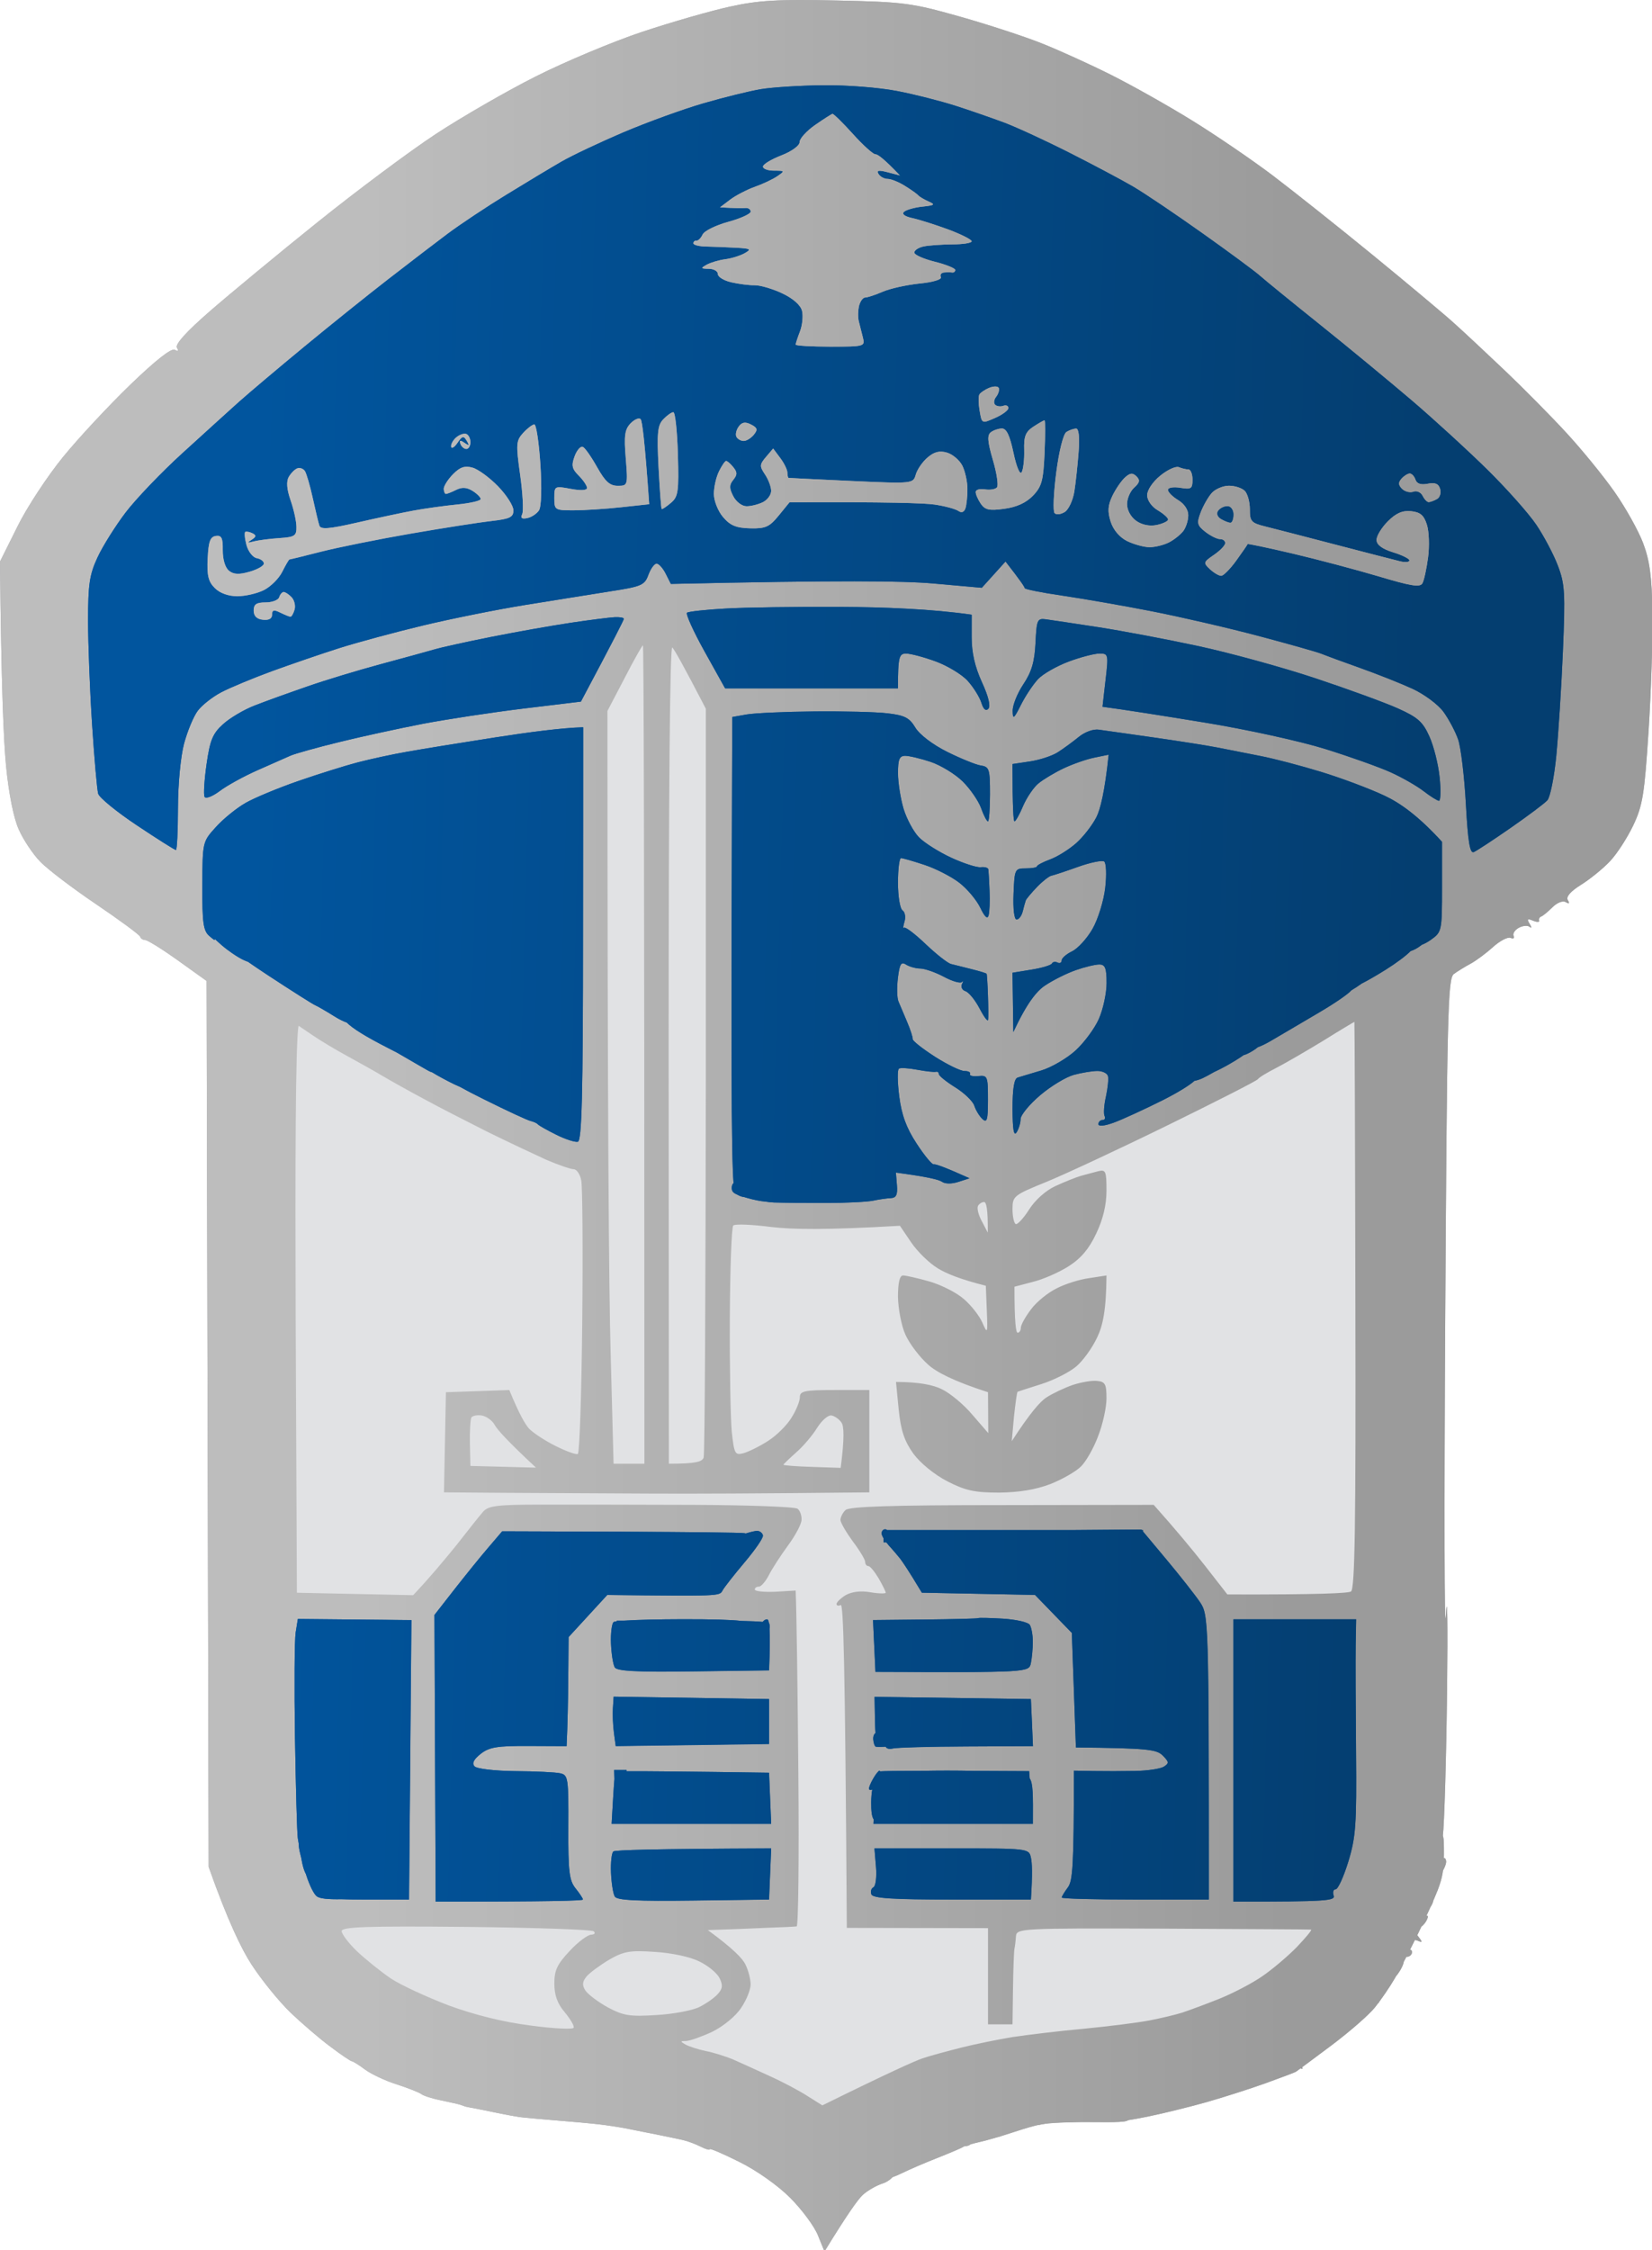
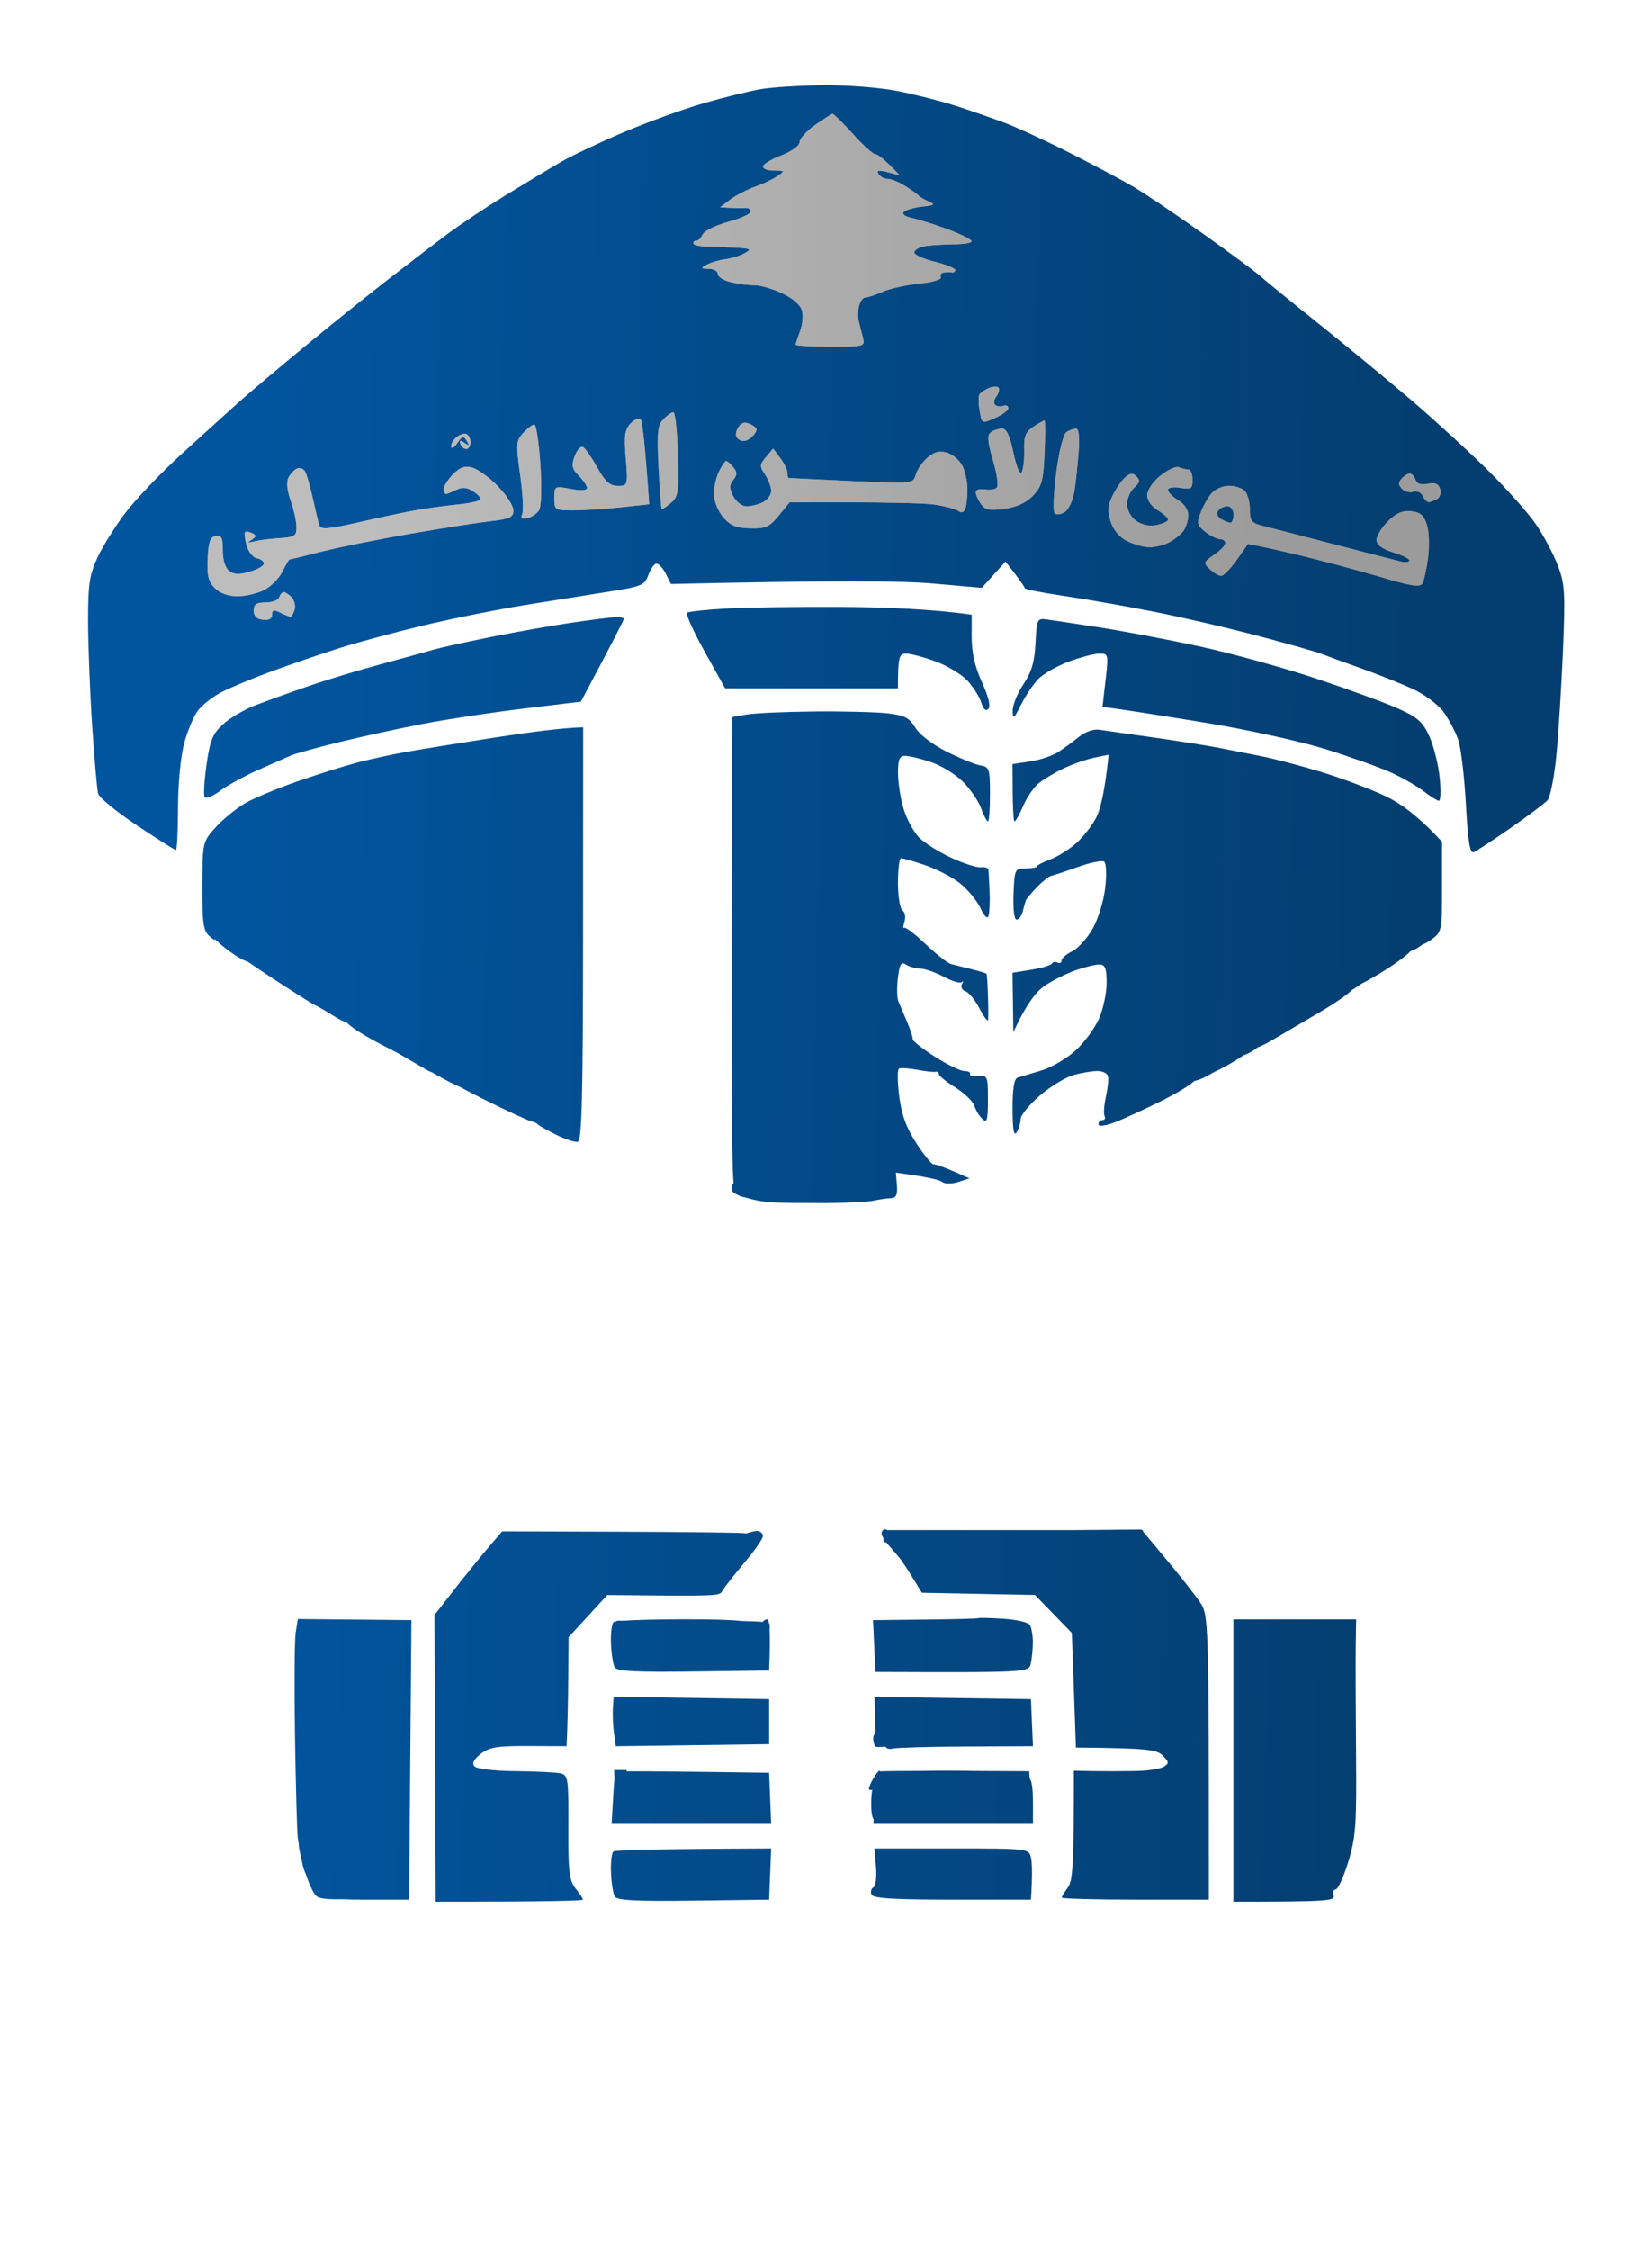
<svg xmlns="http://www.w3.org/2000/svg" version="1.2" viewBox="0 0 675 919" width="675" height="919">
  <title>INTERNAL SECURITY FORCES LOGO</title>
  <defs>
    <clipPath clipPathUnits="userSpaceOnUse" id="cp1">
-       <path d="m298.36 2.67c-7.81 1.71-23.98 6.36-35.93 10.33-11.95 3.97-31.51 12.16-43.46 18.19-11.95 6.03-30.38 16.65-40.95 23.6-10.58 6.95-32.39 23.22-48.48 36.15-16.09 12.93-35.83 29.24-43.88 36.25-9.57 8.34-14.19 13.47-13.38 14.84q1.22 2.08-0.84 0.83c-1.33-0.8-7.81 4.27-18.12 14.21-8.82 8.5-21.25 21.85-27.62 29.67-6.37 7.81-14.75 20.6-18.64 28.41l-7.06 14.21c0.5 50.52 1.47 73.46 2.46 83.58 1.12 11.39 3.1 21.25 5.19 25.91 1.86 4.13 5.79 10.02 8.73 13.08 2.94 3.06 13.25 10.9 22.9 17.42 9.65 6.53 17.74 12.49 17.97 13.25 0.23 0.76 1.17 1.38 2.09 1.38 0.92 0 6.94 3.76 13.37 8.35l11.7 8.36 0.84 361.88c7.79 22.02 13.43 33.61 17.56 39.95 4.13 6.34 11.27 15.13 15.87 19.54 4.59 4.41 11.93 10.7 16.29 13.97 4.37 3.26 8.32 5.94 8.78 5.94 0.46 0 2.9 1.53 5.43 3.41 2.53 1.87 8.36 4.6 12.96 6.07 4.59 1.46 9.11 3.25 10.03 3.96 0.91 0.72 4.68 1.9 8.35 2.63 3.68 0.73 7.25 1.55 7.94 1.82 0.69 0.27 1.44 0.55 1.67 0.62 0.23 0.07 1.93 0.41 3.76 0.74 1.84 0.34 5.98 1.17 9.2 1.85 3.22 0.68 7.35 1.44 9.19 1.7 1.84 0.25 8.61 0.88 15.04 1.38 6.44 0.51 14.34 1.23 17.56 1.61 3.21 0.37 8.1 1.12 10.86 1.66 2.76 0.55 8.4 1.67 12.54 2.49 4.13 0.83 9.02 1.85 10.86 2.27 1.84 0.43 5.04 1.62 7.11 2.67 2.06 1.04 3.76 1.52 3.76 1.06 0-0.46 5.45 1.87 12.11 5.19 7.07 3.51 15.71 9.61 20.71 14.62 4.73 4.73 9.82 11.61 11.32 15.29l2.73 6.68c9.52-15.54 13.83-21.46 15.72-23.18 1.89-1.71 5.5-3.78 8.03-4.59 2.53-0.81 4.97-2.98 5.43-4.82 0.46-1.84 1.59-2.97 2.51-2.51 0.92 0.46 3.93-0.29 6.68-1.67 2.76-1.38 5.04-1.94 5.07-1.25 0.03 0.69 0.78-0.07 1.67-1.67 0.89-1.61 2.75-2.55 4.13-2.09 1.38 0.46 2.52 0.27 2.54-0.42 0.02-0.69 1.9-1.07 4.18-0.84 2.42 0.25 4.15-0.45 4.16-1.67 0.01-1.31 1.73-1.86 4.6-1.47 2.52 0.33 6.46-0.33 8.76-1.48 2.29-1.15 5.68-2.43 7.52-2.84 1.84-0.41 5.97-1.15 9.19-1.65 3.22-0.49 12.62-0.8 20.89-0.69 11.05 0.15 14.38-0.27 12.54-1.58-1.9-1.35-1.2-1.55 2.93-0.84 2.98 0.52 5.8 0.19 6.26-0.73 0.46-0.92 2.34-1.3 4.18-0.84 1.84 0.46 3.35 0.09 3.35-0.83 0-0.92 1.5-1.3 3.34-0.84 1.84 0.46 4.47-0.29 5.85-1.67 1.38-1.38 4.69-2.32 7.35-2.09 2.67 0.23 4.55-0.15 4.18-0.84-0.37-0.68 1.4-1.85 3.93-2.59 2.53-0.74 5.72-1.28 7.1-1.21 1.38 0.07 3.51-1.02 4.72-2.42 1.91-2.19 2.04-2.2 0.97-0.04-0.8 1.61 0.16 1.31 2.67-0.84 2.52-2.15 3.47-2.45 2.67-0.83-0.68 1.37-0.25 1.2 0.97-0.4 1.22-1.6 2.77-2.35 3.45-1.67 0.68 0.67 1.62-0.09 2.09-1.7 0.71-2.43 1.32-2.57 3.68-0.83 1.55 1.15 2.4 1.34 1.89 0.42-0.52-0.92 0.94-3.56 3.24-5.85 2.3-2.3 3.78-3.43 3.28-2.51-0.49 0.92 0.07 1.67 1.24 1.67 1.18 0 1.86-0.94 1.52-2.09-0.35-1.15 1.44-3.57 3.97-5.39 2.53-1.81 4.97-3.13 5.43-2.92 0.46 0.2 0.64 0 0.4-0.46-0.23-0.46 1.27-2.55 3.35-4.64 2.07-2.1 5.28-3.85 7.12-3.9 1.84-0.05 2.4-0.4 1.25-0.79-1.44-0.48-0.52-3.05 2.93-8.23 2.75-4.13 5.54-7.52 6.18-7.52 0.64 0 0.25 0.94-0.86 2.09-1.12 1.15-2.03 2.84-2.02 3.76 0.01 0.92 1.15-0.02 2.53-2.09 1.39-2.06 2.24-4.32 1.89-5.01-0.35-0.69 0.22-1.25 1.25-1.25 1.04 0 2-0.76 2.14-1.68 0.14-0.92-0.43-1.48-1.25-1.25-0.83 0.23-0.94-0.75-0.25-2.18 0.73-1.54 2.28-2.16 3.76-1.52 2.08 0.9 2.15 0.63 0.42-1.58-1.68-2.13-1.68-2.81 0-3.43 1.14-0.43 2.65-1.93 3.34-3.34 0.86-1.78 0.61-2.23-0.84-1.45-1.15 0.62-0.58-0.51 1.26-2.51 2.08-2.26 2.87-4.57 2.09-6.14-0.79-1.56-0.47-2.49 0.83-2.46 1.15 0.03 1.55-0.54 0.89-1.25-0.66-0.72-0.09-2.81 1.27-4.64 1.35-1.84 2.46-4.29 2.45-5.44-0.01-1.15-0.58-1.79-1.27-1.43-0.69 0.36-0.73-3.59-0.1-8.78 0.64-5.18 1.42-31.99 1.75-59.57 0.32-27.58 0.1-41.5-0.5-30.93-0.6 10.58-0.71-43.58-0.26-120.34 0.75-125.83 1.09-139.77 3.52-141.57 1.49-1.1 4.53-2.98 6.78-4.18 2.25-1.2 6.38-4.26 9.19-6.81 2.81-2.54 6.05-4.23 7.2-3.76 1.15 0.48 1.72 0.11 1.26-0.81-0.46-0.91 0.48-2.4 2.09-3.29 1.61-0.9 3.61-1.08 4.44-0.42 0.92 0.73 0.92 0.22 0-1.26-1.19-1.94-0.88-2.21 1.41-1.26 1.61 0.67 2.73 0.66 2.5-0.03-0.23-0.69 0.15-1.45 0.84-1.67 0.69-0.23 2.76-1.93 4.6-3.77 1.93-1.93 4.22-2.82 5.43-2.1q2.08 1.23 0.84-0.84c-0.82-1.35 1.07-3.53 5.43-6.25 3.67-2.3 8.99-6.62 11.81-9.61 2.82-2.99 7.09-9.57 9.49-14.63 3.84-8.1 4.59-12.66 6.26-38.44 1.04-16.09 1.75-37.9 1.58-48.47-0.24-14.86-1.11-21.31-3.8-28.42-1.91-5.06-7.16-14.46-11.66-20.89-4.51-6.44-13.38-17.32-19.71-24.18-6.34-6.87-17.54-18.21-24.9-25.2-7.35-6.99-16.75-15.77-20.89-19.51-4.14-3.74-19.18-16.33-33.43-27.99-14.25-11.65-32.68-26.3-40.95-32.55-8.28-6.25-22.94-16.25-32.6-22.22-9.65-5.97-24.5-14.34-33.01-18.61-8.5-4.27-21.29-10.09-28.41-12.93-7.13-2.84-22.36-7.82-33.85-11.06-19.58-5.52-22.74-5.93-50.15-6.51-24-0.51-31.8-0.07-43.46 2.48zm287.2 748.58c-0.27 1.24-0.73 4.5-1.03 7.25-0.31 2.75-0.57 6.12-0.59 7.5-0.03 1.37-3.2 9.02-7.05 17-3.85 7.97-7.73 15.85-8.62 17.5-0.9 1.65-3.16 5.02-5.04 7.5-1.87 2.47-5.31 5.85-7.62 7.5-2.32 1.65-6.44 5.02-9.15 7.5-2.72 2.47-6.74 6.44-8.95 8.81-2.2 2.38-6.04 5.62-8.51 7.21-2.48 1.59-9.68 4.72-16 6.97-6.33 2.24-17.8 5.81-25.5 7.94-7.7 2.13-15.35 4.12-17 4.42-1.65 0.3-5.59 1.02-8.75 1.6-5.19 0.95-5.75 1.29-5.75 3.55 0 1.37 0.34 2.71 0.75 2.96 0.41 0.26 5.92-0.59 12.25-1.88 6.32-1.29 17.12-3.95 24-5.9 6.87-1.96 17.67-5.41 24-7.68 6.32-2.27 11.95-4.4 12.5-4.73 0.55-0.34 7.04-5.15 14.42-10.69 7.56-5.68 15.35-12.48 17.86-15.58 2.45-3.03 6.14-8.43 8.2-12 2.06-3.58 6.28-11.68 9.37-18 3.09-6.33 6.74-14.43 8.12-18 1.93-5.03 2.5-8.37 2.52-14.75 0.01-7.57-0.15-8.25-1.97-8.25-1.25 0-2.16 0.83-2.46 2.25zm-172.56 113.8c-4.68 1.61-10.98 3.43-14 4.05-3.03 0.61-6.63 1.72-8 2.46-1.38 0.74-6.78 3-12 5.02-5.23 2.03-11.64 4.75-14.25 6.05-3.77 1.88-4.75 2.89-4.75 4.87 0 1.83 0.53 2.5 2 2.5 1.1 0 4.14-1.08 6.75-2.39 2.61-1.32 9.02-4.08 14.25-6.13 5.22-2.05 9.95-4.07 10.5-4.48 0.55-0.4 3.47-1.28 6.5-1.95 3.02-0.67 9.44-2.53 14.25-4.13 4.81-1.61 9.42-2.92 10.25-2.92 0.82 0 1.72-0.68 2-1.5 0.27-0.83 0.27-2.18 0-3-0.28-0.83-1.51-1.48-2.75-1.45-1.24 0.04-6.08 1.38-10.75 3z" />
-     </clipPath>
+       </clipPath>
    <linearGradient id="g1" x2="1" gradientUnits="userSpaceOnUse" gradientTransform="matrix(378,0,0,514.64,148.5,459.5)">
      <stop offset="0" stop-color="#bdbdbd" />
      <stop offset="1" stop-color="#9b9b9b" />
    </linearGradient>
    <clipPath clipPathUnits="userSpaceOnUse" id="cp2">
      <path d="m336.39 34.83c9.42-0.11 22.96 0.94 30.09 2.33 7.12 1.39 17.84 4.1 23.82 6.02 5.97 1.93 15 5.06 20.06 6.95 5.05 1.9 17.09 7.45 26.74 12.34 9.65 4.89 21.31 11.09 25.91 13.78 4.59 2.69 17.38 11.3 28.41 19.14 11.04 7.85 21.57 15.63 23.4 17.29 1.84 1.67 12.74 10.55 24.22 19.74 11.48 9.19 28.4 23.15 37.61 31.01 9.2 7.87 23.18 20.66 31.06 28.42 7.88 7.76 16.87 17.87 19.98 22.47 3.11 4.59 7.09 12.12 8.84 16.71 2.86 7.49 3.07 11.13 2.06 35.1-0.63 14.71-1.84 33.89-2.7 42.63-0.85 8.73-2.49 16.9-3.64 18.16-1.15 1.25-7.92 6.33-15.05 11.28-7.12 4.95-13.89 9.39-15.04 9.87-1.57 0.64-2.37-4.23-3.21-19.64-0.62-11.28-2.04-23.14-3.16-26.36-1.12-3.22-3.81-8.29-5.98-11.28-2.2-3.02-7.84-7.22-12.72-9.45-4.83-2.21-14.42-6.03-21.31-8.48-6.9-2.45-14.04-5.07-15.88-5.81-1.84-0.75-13.5-4.05-25.91-7.33-12.41-3.29-31.97-7.81-43.46-10.05-11.49-2.25-27.86-5.1-36.38-6.34-8.52-1.25-15.48-2.64-15.47-3.1 0.01-0.46-1.75-3.1-7.83-10.87l-9.69 10.74-20.06-1.77c-11.89-1.05-37.73-1.37-106.97 0.2l-2.09-4.16c-1.15-2.3-2.84-4.17-3.76-4.17-0.92 0-2.43 2.07-3.34 4.59-1.54 4.23-2.78 4.77-15.46 6.75-7.59 1.19-23.2 3.68-34.69 5.54-11.49 1.86-30.3 5.63-41.79 8.38-11.49 2.75-26.91 6.91-34.26 9.24-7.36 2.34-19.77 6.59-27.58 9.45-7.82 2.85-17.16 6.73-20.75 8.62-3.6 1.88-7.94 5.3-9.64 7.6-1.71 2.3-4.21 8.32-5.56 13.37-1.4 5.22-2.47 16.61-2.48 26.33-0.01 9.42-0.4 17.13-0.86 17.13-0.45 0-7.6-4.51-15.87-10.03-8.28-5.51-15.42-11.34-15.88-12.95-0.46-1.61-1.57-14.21-2.47-28-0.91-13.79-1.65-32.97-1.66-42.62-0.02-14.87 0.57-18.83 3.86-25.91 2.13-4.6 7.31-12.87 11.51-18.39 4.2-5.51 14.65-16.42 23.23-24.23 8.57-7.82 18.99-17.25 23.15-20.97 4.16-3.71 16.22-13.88 26.79-22.6 10.57-8.72 25.99-21.11 34.26-27.52 8.28-6.42 19.18-14.76 24.24-18.54 5.06-3.77 15.8-10.92 23.88-15.87 8.07-4.95 18.22-11.05 22.56-13.55 4.34-2.5 15.78-7.91 25.43-12.01 9.66-4.11 24.33-9.43 32.6-11.82 8.27-2.4 18.8-4.99 23.4-5.76 4.6-0.78 16.07-1.5 25.49-1.6zm7.1 213.08c17.93 0.09 37.31 0.84 53.54 3.18l-0.01 9.19c0 6.28 1.33 12.11 4.2 18.39 2.68 5.86 3.63 9.8 2.62 10.87-1.03 1.08-2.04 0.21-2.88-2.51-0.71-2.3-3.21-6.31-5.56-8.9-2.35-2.6-8.22-6.17-13.04-7.94-4.83-1.77-10.28-3.22-12.12-3.22-2.82 0-3.34 1.12-3.35 14.21h-70.61l-8.37-15.03c-4.6-8.26-7.83-15.41-7.18-15.88 0.65-0.47 7.7-1.23 15.68-1.69 7.97-0.46 29.16-0.76 47.08-0.67zm-92.35 4.2c2.07-0.1 3.76 0.19 3.76 0.65 0 0.46-3.94 8.26-17.55 33.83l-23.4 2.84c-12.87 1.55-31.3 4.35-40.95 6.2-9.65 1.85-25.07 5.21-34.26 7.46-9.2 2.25-18.22 4.76-20.06 5.58-1.84 0.82-7.86 3.48-13.38 5.91-5.51 2.43-12.47 6.26-15.46 8.49-3.04 2.28-5.8 3.34-6.26 2.4-0.46-0.92-0.09-6.93 0.83-13.37 1.4-9.78 2.5-12.45 6.74-16.3 2.79-2.52 8.62-5.96 12.96-7.64 4.33-1.68 13.9-5.14 21.25-7.69 7.36-2.55 20.9-6.66 30.09-9.13 9.19-2.48 18.97-5.17 21.73-5.99 2.76-0.81 13.29-3.14 23.4-5.17 10.11-2.03 24.78-4.63 32.6-5.78 7.81-1.16 15.9-2.19 17.96-2.29zm176.28 0.87c2.1 0.28 11.73 1.73 21.38 3.22 9.65 1.48 28.08 4.97 40.95 7.74 12.87 2.78 34.31 8.67 47.64 13.1 13.33 4.43 28.56 9.99 33.85 12.36 8.05 3.62 10.13 5.47 12.81 11.42 1.76 3.91 3.64 11.43 4.18 16.71 0.54 5.29 0.41 9.59-0.28 9.57-0.69-0.03-3.51-1.8-6.27-3.93-2.75-2.13-8.77-5.58-13.37-7.66-4.59-2.08-16.63-6.37-26.74-9.54-10.11-3.17-32.3-8.03-49.31-10.81-17.01-2.78-33.37-5.37-41.79-6.46l1.25-10.88c1.22-10.54 1.14-10.88-2.5-10.87-2.07 0.01-7.71 1.49-12.54 3.29-4.83 1.8-10.43 5-12.46 7.11-2.03 2.1-5.19 6.84-7.04 10.51-2.94 5.87-3.36 6.18-3.42 2.51-0.04-2.3 1.93-7.19 4.38-10.86 3.38-5.06 4.58-9.17 4.96-16.86 0.45-9.53 0.73-10.15 4.32-9.67zm-94.79 37.63c11.95-0.12 25.49 0.23 30.09 0.77 6.92 0.81 8.86 1.81 11.28 5.84 1.71 2.84 7.07 6.93 12.95 9.87 5.52 2.75 11.73 5.27 13.79 5.6 3.47 0.53 3.76 1.46 3.76 11.7 0 6.11-0.37 11.12-0.83 11.14-0.46 0.01-1.73-2.44-2.82-5.44-1.09-3-4.47-7.91-7.52-10.91-3.05-3-8.93-6.58-13.06-7.96-4.14-1.38-8.84-2.49-10.45-2.48-2.33 0.01-2.92 1.47-2.9 7.12 0.02 3.91 1.06 10.49 2.32 14.63 1.27 4.13 4.07 9.33 6.25 11.55 2.17 2.22 8.08 5.95 13.14 8.3 5.05 2.34 10.51 4.1 12.11 3.9 1.61-0.19 3.01 0.21 3.1 0.9 0.09 0.69 0.31 4.64 0.49 8.78 0.18 4.14 0 8.65-0.39 10.03-0.46 1.64-1.64 0.54-3.41-3.18-1.49-3.12-5.34-7.71-8.56-10.19-3.22-2.48-9.61-5.76-14.21-7.29-4.6-1.53-8.92-2.77-9.61-2.76-0.69 0.01-1.25 4.53-1.25 10.05 0 5.51 0.83 10.59 1.85 11.28 1.02 0.69 1.39 2.76 0.82 4.59-0.57 1.84-0.64 2.97-0.14 2.51 0.49-0.46 4.45 2.55 8.79 6.69 4.34 4.13 9.03 7.8 10.41 8.14 1.37 0.35 5.14 1.29 8.35 2.09 3.22 0.8 5.98 1.65 6.13 1.88 0.15 0.23 0.4 4.18 0.56 8.78 0.16 4.6 0.2 9.11 0.07 10.03-0.12 0.92-1.69-1.15-3.49-4.6-1.8-3.44-4.4-6.64-5.77-7.1-1.38-0.46-2.02-1.78-1.41-2.93 0.61-1.14 0.61-1.52 0-0.83-0.6 0.69-3.92-0.25-7.37-2.1-3.45-1.84-7.77-3.35-9.61-3.36-1.84-0.02-4.47-0.74-5.85-1.62-2.05-1.31-2.66-0.32-3.37 5.45-0.47 3.89-0.37 8.19 0.22 9.57 0.59 1.38 2.19 5.14 3.55 8.36 1.37 3.21 2.4 6.39 2.3 7.06-0.11 0.67 3.94 3.88 9 7.12 5.06 3.25 10.51 5.9 12.12 5.89 1.61-0.01 2.64 0.55 2.28 1.24-0.35 0.69 1.16 1.06 3.35 0.83 3.8-0.39 3.98 0.05 3.98 9.62 0 8.31-0.38 9.67-2.24 7.93-1.24-1.14-2.73-3.59-3.32-5.43-0.59-1.84-4.1-5.22-7.8-7.52-3.69-2.3-6.71-4.74-6.71-5.43 0.01-0.69-0.55-1.1-1.24-0.92-0.69 0.19-4.08-0.19-7.52-0.83-3.45-0.65-6.84-0.86-7.53-0.47-0.69 0.39-0.64 5.47 0.11 11.29 1 7.7 2.93 12.95 7.11 19.34 3.15 4.83 6.3 8.64 6.99 8.47 0.69-0.17 4.26 1.04 14.63 5.7l-4.6 1.48c-2.74 0.89-5.44 0.86-6.69-0.06-1.14-0.85-5.85-2.04-18.8-3.74l0.42 5.15c0.32 3.91-0.29 5.18-2.51 5.28-1.61 0.06-4.8 0.53-7.1 1.03-2.3 0.51-10.95 0.93-19.23 0.96-8.27 0.02-17.86-0.07-21.31-0.21-1.33-0.05-2.58-0.18-3.6-0.36-1.84-0.14-4.81-0.72-7.48-1.5q-0.56-0.17-1.06-0.32c-1.04-0.14-2.07-0.49-2.85-0.98-1.9-0.79-2.34-1.5-2.34-2.78 0-0.93 0.23-1.57 0.73-1.97-0.91-11.49-1.07-52.49-0.53-190.4l5.85-1.03c3.22-0.57 15.63-1.13 27.58-1.24zm-94.36 6.45l-0.04 84.41c-0.03 66.13-0.49 84.52-2.13 84.9-1.15 0.27-5.1-1-8.78-2.83-3.67-1.83-7.06-3.74-7.52-4.25-0.46-0.51-1.77-1.12-2.92-1.35-1.15-0.23-9.8-4.24-19.22-8.92-3.47-1.72-6.77-3.44-9.6-4.99q-1.19-0.5-2.5-1.14c-3.03-1.48-6.64-3.44-8.98-4.84-0.6-0.19-1.35-0.53-2.16-1-1.98-1.15-7.06-4.1-11.28-6.54q-0.47-0.27-0.96-0.55-2.07-1.09-4.18-2.16c-8.48-4.33-13.88-7.67-16.33-10.12-1.34-0.46-3.15-1.34-5.02-2.52-3.45-2.15-7.02-4.22-7.94-4.59-0.92-0.38-9.57-5.86-19.23-12.2-2.8-1.84-5.58-3.72-8.15-5.5q-0.97-0.34-1.83-0.73c-2.2-1-6.25-3.75-9-6.12-1.03-0.89-2.01-1.77-2.84-2.55 0.39 0.95-0.16 0.56-2.17-1.17-2.43-2.09-2.89-5.43-2.82-20.47 0.07-17.88 0.1-18 5.5-23.98 2.99-3.3 8.44-7.73 12.12-9.84 3.68-2.11 13.46-6.17 21.73-9.03 8.27-2.85 19.18-6.27 24.24-7.59 5.05-1.32 14.08-3.27 20.05-4.33 5.98-1.06 22.15-3.68 35.94-5.82 13.79-2.14 27.54-3.96 36.02-4.18zm210.76 1c2.17 0.31 12.22 1.75 22.34 3.18 10.11 1.44 21.77 3.27 25.9 4.08 4.14 0.81 12.04 2.36 17.55 3.44 5.52 1.07 16.8 4.03 25.08 6.57 8.27 2.53 19.93 6.91 25.91 9.72 6.16 2.9 13.57 8.08 23.4 18.81v18.39c0 18.14-0.06 18.43-4.6 21.68-1.27 0.91-2.57 1.6-3.64 1.98q-0.2 0.17-0.42 0.34c-1.31 1.01-2.9 1.85-4.18 2.25-1.81 1.85-5.68 4.78-10.15 7.59-3.87 2.44-7.53 4.53-9.89 5.7-1.48 1.07-3 2.06-4.17 2.74-1.26 1.5-6.74 5.29-13.26 9.12-7.44 4.36-16.27 9.55-19.64 11.53-1.95 1.15-3.89 2.08-5.31 2.58-0.7 0.56-1.48 1.12-2.2 1.56-1.38 0.84-2.91 1.55-3.58 1.66-1.76 1.24-4.28 2.81-7.07 4.37-1.77 0.99-3.5 1.86-5.05 2.56-1.79 1.03-3.47 1.94-4.57 2.46-1.14 0.54-2.38 0.95-3.45 1.17-1.93 1.77-6.99 4.89-12.9 7.85-7.59 3.8-16.61 7.94-20.06 9.19-3.77 1.38-6.27 1.62-6.27 0.61 0-0.92 0.75-1.67 1.67-1.67 0.92 0 1.3-0.75 0.84-1.67-0.46-0.92-0.21-4.49 0.56-7.94 0.77-3.45 1.14-7.21 0.83-8.36-0.3-1.15-2.25-2.08-4.32-2.08-2.07 0.01-6.39 0.72-9.61 1.59-3.22 0.87-9.42 4.63-13.79 8.35-4.37 3.72-7.95 8.09-7.96 9.69-0.02 1.61-0.76 4.06-1.65 5.44-1.13 1.74-1.63-1.17-1.65-9.61-0.01-8.26 0.64-12.33 2.07-12.76 1.15-0.35 5.47-1.65 9.61-2.88 4.14-1.23 10.44-4.9 14-8.14 3.56-3.24 7.89-9.09 9.61-13 1.72-3.9 3.13-10.49 3.13-14.62 0-6.04-0.58-7.53-2.92-7.56-1.61-0.02-5.94 1.01-9.61 2.3-3.68 1.28-9.36 4.11-12.63 6.3-3.42 2.28-7.43 7.17-12.94 19.02l-0.34-24.24 7.72-1.26c4.25-0.68 8.01-1.81 8.36-2.5 0.35-0.69 1.39-0.88 2.3-0.42 0.92 0.46 1.68 0.08 1.68-0.84 0-0.92 1.94-2.61 4.31-3.76 2.37-1.15 6.13-5.28 8.35-9.19 2.23-3.91 4.55-11.43 5.15-16.72 0.61-5.28 0.42-10.11-0.42-10.73-0.83-0.61-5.65 0.37-10.71 2.19-5.05 1.81-9.94 3.43-10.86 3.59-0.92 0.16-3.55 2.23-5.85 4.61-2.3 2.38-4.37 4.84-4.6 5.47-0.23 0.63-0.79 2.65-1.25 4.49-0.46 1.83-1.59 3.34-2.51 3.34-0.98 0-1.5-4.32-1.25-10.45 0.4-10.18 0.53-10.45 5.01-10.45 2.52 0 4.58-0.37 4.57-0.83-0.01-0.46 2.44-1.75 5.44-2.86 3-1.11 7.79-4.12 10.66-6.69 2.86-2.56 6.54-7.29 8.16-10.51 1.63-3.22 3.42-10.28 5.02-25.55l-5.85 1.2c-3.22 0.66-8.86 2.63-12.54 4.37-3.68 1.75-8.3 4.51-10.28 6.15-1.98 1.63-4.8 5.79-6.27 9.23-1.47 3.45-3.05 6.27-3.51 6.27-0.46 0-0.83-5.26-0.83-23.4l7.1-1.06c3.91-0.58 8.99-2.24 11.28-3.69 2.3-1.44 6.17-4.26 8.59-6.25 2.56-2.1 6.07-3.38 8.36-3.04zm-243.84 327.45l48.68 0.16c26.77 0.09 49.42 0.37 50.34 0.61q0.23 0.06 0.54 0.11c2.18-0.68 4.03-1.1 4.74-1.04 1.09 0.08 2.11 0.94 2.25 1.9 0.15 0.99-3.15 5.78-7.55 11-4.29 5.09-8.34 10.26-9 11.5-1.18 2.24-1.23 2.25-47.05 1.76l-15.8 17.21-0.16 16.84c-0.08 9.26-0.27 19.28-0.68 27.7l-15.46-0.07c-12.93-0.06-16.14 0.47-19.64 3.23-2.86 2.25-3.65 3.86-2.51 5.1 0.94 1.01 8.27 1.87 16.72 1.94 8.27 0.08 16.55 0.48 18.39 0.9 3.13 0.71 3.33 2.08 3.23 21.99-0.09 18.12 0.34 21.79 2.93 25 1.66 2.07 3.03 4.14 3.03 4.59 0 0.46-13.54 0.84-60.17 0.84l-0.5-117.11 8.11-10.39c4.46-5.72 10.68-13.41 13.83-17.08zm156.49-0.84q0.49 0.01 0.74 0.33h75.49c8.47-0.08 17.92-0.16 28.44-0.23l0.19 0.23h0.46v0.55l9.44 11.29c5.55 6.64 11.76 14.51 13.79 17.5 3.64 5.35 3.7 6.31 3.7 121.6h-30.09c-16.54 0-30.06-0.38-30.03-0.84 0.03-0.45 1.17-2.34 2.54-4.17 1.9-2.57 2.47-8.49 2.42-47.64l7.94 0.15c4.37 0.08 12.08 0.07 17.13-0.03 5.06-0.09 10.33-0.89 11.7-1.76 2.19-1.38 2.13-1.96-0.47-4.57-2.44-2.43-6-3.01-35.46-3.27l-1.67-46.8-15.05-15.52-46.22-0.91-3.58-5.85c-1.97-3.22-4.36-6.85-5.3-8.06-0.95-1.22-3.05-3.66-4.65-5.43q-0.55-0.61-1.03-1.24h-1.11v-1.65c-0.49-0.84-0.79-1.57-0.79-2.01 0-0.92 0.66-1.67 1.47-1.67zm48.11 36.53c5.37 0.33 10.31 1.45 10.99 2.51 0.67 1.05 1.23 4.17 1.23 6.93 0 2.75-0.37 6.7-0.81 8.77-0.81 3.74-0.97 3.76-63.5 3.53l-0.99-21.18 21.33-0.22c11.73-0.12 21.48-0.37 21.66-0.57 0.19-0.2 4.73-0.1 10.09 0.23zm-288.1 0.12l46.41 0.44-0.95 114.18h-18.8c-3.27 0-6.23-0.06-8.78-0.16-5.72 0.1-8.78-0.25-10.07-1.12-1.16-0.77-3-4.45-4.39-8.75q-0.06-0.19-0.12-0.38c-0.62-1.14-1.23-2.98-1.61-5.05q-0.13-0.7-0.26-1.44c-0.45-1.72-0.78-3.18-0.91-4.04-0.09-0.64-0.14-1.32-0.17-1.98-0.15-0.87-0.28-1.62-0.36-2.15-0.31-1.84-0.82-20.27-1.15-40.95-0.33-20.69-0.2-40.08 0.28-43.11zm157.32 0.1c11.85-0.01 19.49 0.2 24.03 0.71 4.04 0.08 6.81 0.21 8.59 0.39 0.48-0.64 1.16-1.07 1.78-1.07 0.32 0 0.59 0.44 0.78 1.6q0.14 0.1 0.17 0.2c0.16 0.58 0.19 1.48 0.07 2.16 0.19 3.12 0.16 8.41-0.18 16.93l-30.92 0.41c-23.3 0.32-31.23-0.1-32.16-1.67-0.67-1.15-1.36-5.53-1.53-9.75-0.16-4.21 0.33-8.16 1.09-8.77q0.2-0.15 1.28-0.29v-0.27h3.04c5.08-0.34 14.06-0.57 23.96-0.58zm224.95 0.03h50.15l-0.17 10.44c-0.09 5.75-0.03 25.49 0.13 43.88 0.26 29.63-0.1 34.71-3.17 44.71-1.91 6.21-4.23 11.28-5.15 11.28-0.92 0-1.29 1.13-0.83 2.51 0.71 2.14-2.23 2.51-40.96 2.51zm-253.23 31.6l63.52 0.99v18.39l-62.68 0.84-0.72-5.44c-0.4-2.98-0.59-7.53-0.42-10.1zm106.61 0.08l63.89 0.91 0.83 19.22-27.16 0.13c-14.94 0.07-28.48 0.45-30.09 0.84-1.47 0.35-2.7 0.02-2.89-0.74-2.22 0.13-3.89 0.13-4.16-0.04-0.42-0.25-0.84-1.54-0.95-2.87-0.1-1.2 0.27-2.25 0.92-2.66q-0.16-1.9-0.21-4.7zm-43.09 30.99l0.84 20.89h-65.19l0.61-10.44c0.18-3.06 0.37-5.88 0.54-7.88l-0.11-3.7h5.08l-0.01 0.53c7.37-0.04 24.52 0.11 58.24 0.6zm45.12-0.84q0.2 0.01 0.23 0.29c1.63-0.12 6.91-0.21 18.12-0.22q4.05-0.08 9.16-0.09c3.75 0 7.51 0.04 11.03 0.12 6.51 0.02 14 0.06 22.6 0.11l0.2 2.75q0.01 0.1 0.01 0.2c1.39 1.99 1.4 6.48 1.35 18.57h-65.19l0.1-1.81c-0.75-1.11-1.04-3.21-1.01-6.96 0.01-2.06 0.19-3.99 0.44-5.25-0.67 0.34-1.27 0.21-1.35-0.29-0.09-0.52 0.69-2.41 1.72-4.18 1.02-1.78 2.19-3.24 2.59-3.24zm-44.28 31.76l-0.84 20.9-30.92 0.41c-23.3 0.31-31.22-0.1-32.15-1.67-0.67-1.15-1.36-5.53-1.53-9.75-0.17-4.21 0.27-8.11 0.97-8.65 0.7-0.55 15.5-1.05 64.47-1.24zm42.2 0h31.55c31.36 0 31.56 0.03 32.4 3.76 0.47 2.07 0.66 6.77-0.01 17.14h-32.16c-24.15 0-32.37-0.52-33.01-2.09-0.47-1.15-0.1-2.47 0.82-2.93 0.92-0.46 1.39-4.22 1.04-8.36z" />
    </clipPath>
    <linearGradient id="g2" x2="1" gradientUnits="userSpaceOnUse" gradientTransform="matrix(479.25,8.365,-11.268,645.515,97.875,455.317)">
      <stop offset="0" stop-color="#01559e" />
      <stop offset="1" stop-color="#043e70" />
    </linearGradient>
    <clipPath clipPathUnits="userSpaceOnUse" id="cp3">
      <path d="m333 51.09c-3.47 2.44-6.3 5.56-6.28 6.94 0.03 1.44-3.15 3.75-7.47 5.43-4.13 1.61-7.51 3.68-7.51 4.6 0 0.92 2.06 1.67 4.59 1.66 4.41-0.01 4.46 0.08 1.26 2.27-1.84 1.26-5.98 3.21-9.2 4.34-3.21 1.13-7.73 3.48-10.03 5.21l-4.17 3.16c6.47 0.37 9.29 0.38 10.44 0.27 1.15-0.1 2.09 0.56 2.09 1.48 0 0.92-4.14 2.8-9.19 4.18-5.06 1.38-9.76 3.7-10.45 5.16-0.69 1.46-1.82 2.59-2.51 2.51-0.69-0.08-1.25 0.41-1.24 1.1 0 0.69 2.45 1.29 5.43 1.33 2.98 0.05 8.43 0.26 12.11 0.47 5.88 0.35 6.28 0.62 3.34 2.25-1.83 1.02-5.41 2.13-7.94 2.46-2.52 0.33-5.91 1.33-7.52 2.22-2.59 1.43-2.49 1.62 0.84 1.67 2.07 0.03 3.74 0.99 3.72 2.14-0.02 1.15 2.42 2.66 5.43 3.36 3.01 0.7 7.35 1.26 9.65 1.23 2.3-0.02 7.38 1.47 11.29 3.33 4.38 2.07 7.46 4.8 8.03 7.12 0.51 2.07 0.14 5.83-0.83 8.36-0.98 2.53-1.77 4.97-1.77 5.43 0 0.46 6.39 0.84 14.21 0.84 13.9 0 14.18-0.08 13.24-3.76-0.54-2.07-1.29-5.08-1.68-6.69-0.38-1.61-0.32-4.43 0.14-6.27 0.46-1.84 1.58-3.34 2.5-3.34 0.92 0 4.12-1.07 7.11-2.37 2.99-1.3 9.76-2.81 15.04-3.34 5.57-0.57 9.26-1.68 8.78-2.65-0.46-0.92 0.1-1.76 1.25-1.87 1.15-0.11 2.65-0.11 3.34 0 0.69 0.11 1.27-0.36 1.28-1.05 0.01-0.69-3.75-2.2-8.36-3.35-4.61-1.15-8.38-2.84-8.38-3.76 0-0.92 1.69-2.03 3.76-2.48 2.07-0.45 7.34-0.82 11.7-0.84 4.37-0.01 7.97-0.58 8-1.27 0.03-0.69-4.3-2.87-9.61-4.84-5.32-1.97-11.93-4.07-14.68-4.66-3.13-0.67-4.39-1.63-3.35-2.56 0.92-0.82 4.31-1.77 7.52-2.11 4.99-0.53 5.36-0.84 2.51-2.09-1.84-0.81-3.72-1.92-4.18-2.46-0.46-0.55-2.9-2.3-5.43-3.89-2.53-1.59-5.72-2.88-7.1-2.88-1.38 0-3.07-0.91-3.76-2.01-0.94-1.5 0.03-1.68 3.76-0.7l5.01 1.31c-6.48-6.76-9.11-8.69-10.03-8.65-0.92 0.03-5.05-3.69-9.19-8.28-4.14-4.59-7.9-8.29-8.36-8.22-0.46 0.08-3.68 2.13-7.15 4.56zm71.24 107.32c-1.83 0.74-3.67 1.99-4.09 2.76-0.42 0.78-0.37 3.78 0.12 6.67 0.89 5.26 0.9 5.26 6.32 2.89 2.99-1.31 5.44-3.13 5.44-4.05 0-0.92-0.94-1.33-2.09-0.92-1.15 0.41-2.65 0.23-3.33-0.42-0.68-0.64-0.5-2.11 0.42-3.26 0.91-1.15 1.4-2.75 1.09-3.56-0.3-0.8-2.05-0.86-3.88-0.11zm-133.23 12.87c-2.35 2.46-2.65 5.55-1.93 19.64 0.48 9.19 1.05 16.85 1.28 17.02 0.23 0.16 1.93-0.97 3.77-2.51 3.01-2.53 3.29-4.52 2.85-19.95-0.28-9.42-1.11-17.13-1.85-17.13-0.74 0-2.6 1.32-4.12 2.93zm-13.33 1.63c-2.41 2.44-2.76 4.95-2.01 14.25 0.9 11.16 0.86 11.28-3.27 11.28-3.22 0-5.14-1.73-8.36-7.52-2.3-4.14-4.93-7.9-5.85-8.36-0.92-0.46-2.44 1.23-3.38 3.76-1.41 3.8-1.13 5.18 1.64 7.94 1.84 1.84 3.37 4.1 3.4 5.01 0.04 1.05-2.45 1.21-6.65 0.42-6.62-1.23-6.71-1.18-6.71 3.76 0 4.87 0.23 5.02 7.94 5.01 4.37-0.01 13.09-0.57 19.39-1.26l11.44-1.24c-1.81-25.91-2.86-34.01-3.5-34.72-0.64-0.71-2.48 0.04-4.08 1.67zm44.16 1.33c-0.99 1.36-1.43 3.22-0.97 4.14 0.46 0.92 1.78 1.71 2.93 1.75 1.15 0.04 3.03-1.09 4.18-2.51 1.72-2.13 1.52-2.87-1.13-4.22-2.35-1.2-3.68-0.98-5.01 0.84zm120.41 0.04c-3.22 2.12-3.95 3.96-3.79 9.63 0.11 3.85-0.35 7.91-1.03 9.01-0.69 1.14-2.13-2.29-3.31-7.94-1.48-7-2.86-9.94-4.7-9.94-1.44 0-3.5 0.7-4.6 1.55-1.52 1.19-1.31 3.85 0.86 11.29 1.57 5.35 2.33 10.38 1.68 11.18-0.65 0.8-2.86 1.18-4.91 0.84-2.05-0.35-3.76 0.13-3.79 1.05-0.03 0.92 0.89 3.07 2.06 4.79 1.74 2.56 3.45 2.94 9.64 2.1q7.51-1.01 11.7-5.36c3.6-3.74 4.25-6.17 4.75-17.56 0.32-7.28 0.32-13.23 0-13.24-0.32-0.01-2.37 1.17-4.56 2.6zm-208.47 2.54c-2.93 3.2-3.02 4.5-1.25 17.14 1.06 7.52 1.44 14.73 0.84 16.01-0.77 1.66-0.16 2.15 2.08 1.68 1.74-0.37 3.89-1.8 4.79-3.18 0.96-1.49 1.19-9.12 0.56-18.81-0.59-8.96-1.69-16.29-2.46-16.29-0.76 0-2.81 1.55-4.56 3.45zm221.96-0.37c-1.26 0.79-3.02 7.78-4.17 16.59-1.1 8.37-1.39 15.84-0.66 16.58 0.74 0.75 2.62 0.52 4.18-0.5 1.57-1.02 3.31-4.78 3.88-8.36 0.57-3.57 1.36-10.82 1.75-16.11 0.45-6.05 0.07-9.6-1.04-9.59-0.96 0.02-2.73 0.64-3.94 1.39zm-249.37 2.24c-1.28 1.12-2.2 2.82-2.03 3.79 0.17 0.96 1.33 0.25 2.59-1.59 1.95-2.86 2.5-2.98 3.77-0.84 1.17 1.96 0.97 2.15-0.92 0.84-1.73-1.21-2.19-1.09-1.65 0.42 0.41 1.15 1.5 2.09 2.42 2.09 0.92 0 1.67-1.26 1.67-2.79 0-1.53-0.79-3.05-1.75-3.36-0.97-0.32-2.81 0.33-4.1 1.44zm126.62 7.96c-2.64 3.1-2.68 3.8-0.41 7.19 1.39 2.07 2.52 5.08 2.51 6.69-0.01 1.61-1.52 3.68-3.35 4.59-1.84 0.92-4.85 1.68-6.69 1.68-1.86 0-4.27-1.81-5.43-4.1-1.67-3.28-1.67-4.61 0-6.68 1.67-2.08 1.67-3.11 0-5.18-1.15-1.42-2.47-2.57-2.93-2.55-0.46 0.01-1.77 1.93-2.92 4.25-1.15 2.33-2.09 6.48-2.09 9.24 0 2.78 1.68 6.99 3.76 9.44 2.93 3.44 5.36 4.45 11.05 4.59 6.3 0.16 7.88-0.56 11.7-5.23l4.41-5.41c40.16-0.15 55.2 0.32 59.34 0.94 4.14 0.63 8.46 1.79 9.61 2.59 1.35 0.93 2.39 0.55 2.93-1.07 0.46-1.38 0.82-4.95 0.81-7.94-0.02-2.99-0.96-7.26-2.09-9.49-1.14-2.24-3.95-4.62-6.25-5.31-3.02-0.89-5.22-0.35-7.94 1.98-2.06 1.76-4.24 4.9-4.83 6.97-1.07 3.76-1.12 3.76-26.33 2.62-13.89-0.63-25.44-1.19-25.67-1.25-0.23-0.06-0.43-1.05-0.45-2.2-0.02-1.15-1.34-3.83-2.93-5.95l-2.89-3.85zm-191.52 4.67c-1.05 0.4-2.63 1.98-3.5 3.51q-1.58 2.78 0.74 9.46c1.28 3.68 2.37 8.57 2.41 10.87 0.07 3.74-0.66 4.23-7.03 4.65-3.91 0.26-8.61 0.88-10.45 1.37-2.59 0.68-2.78 0.53-0.84-0.69 1.91-1.19 2.01-1.82 0.42-2.62-1.15-0.57-2.48-0.85-2.97-0.62-0.48 0.23-0.29 2.62 0.42 5.32 0.71 2.69 2.61 5.14 4.22 5.43 1.61 0.29 2.93 1.28 2.93 2.2 0 0.92-2.64 2.43-5.85 3.34-4.31 1.24-6.53 1.13-8.43-0.41-1.53-1.24-2.56-4.65-2.51-8.36 0.06-5.04-0.5-6.18-2.85-5.84-2.3 0.34-3.02 2.33-3.35 9.2-0.32 6.9 0.3 9.47 2.93 12.1 2.07 2.07 5.57 3.34 9.19 3.34 3.22 0 8.11-1.12 10.87-2.5 2.76-1.38 6.14-4.77 7.52-7.53 1.38-2.75 2.69-5 2.92-4.99 0.23 0.01 6.06-1.42 12.96-3.18 6.89-1.77 23.44-5.09 36.77-7.39 13.33-2.31 28.19-4.64 33.01-5.18 7.34-0.82 8.78-1.53 8.78-4.33 0-1.84-2.82-6.25-6.27-9.81-3.45-3.56-8.15-7-10.45-7.64-3.16-0.88-5.1-0.22-7.98 2.71-2.09 2.13-3.78 4.82-3.76 5.97 0.02 1.15 0.42 2.09 0.88 2.09 0.46 0 2.34-0.76 4.18-1.68 2.35-1.17 4.33-1.05 6.69 0.42 1.84 1.15 3.35 2.66 3.34 3.35 0 0.68-4.33 1.68-9.61 2.2-5.29 0.53-13.38 1.66-17.97 2.51-4.6 0.85-14.94 3.06-22.99 4.9-11.29 2.58-14.78 2.86-15.33 1.25-0.39-1.15-1.61-6.23-2.72-11.28-1.11-5.06-2.55-10.02-3.21-11.03-0.66-1.01-2.06-1.51-3.11-1.11zm352.59 3c-3.12 2.56-5.37 5.94-5.34 8.03 0.03 2.07 1.88 4.69 4.32 6.12 2.35 1.38 4.25 3.07 4.23 3.76-0.03 0.69-2.12 1.69-4.65 2.22-2.86 0.6-6.01-0.03-8.35-1.67-2.2-1.54-3.76-4.38-3.76-6.82 0-2.29 1.31-5.35 2.92-6.79 2.28-2.04 2.48-3.05 0.91-4.6-1.56-1.53-2.64-1.41-4.74 0.53-1.5 1.38-3.8 4.76-5.12 7.52-1.82 3.8-1.99 6.33-0.69 10.45 1.06 3.38 3.6 6.38 6.72 7.94 2.75 1.38 6.89 2.51 9.19 2.51 2.3 0 5.87-0.88 7.94-1.95 2.07-1.07 4.68-3.14 5.8-4.6 1.12-1.45 2.06-4.34 2.08-6.41 0.04-2.26-1.6-4.76-4.12-6.27-2.3-1.38-4.18-3.26-4.18-4.18 0-0.92 2.23-1.3 5.02-0.83 4.45 0.74 5.01 0.37 5.01-3.34 0-2.3-0.75-4.18-1.67-4.18-0.92 0-2.68-0.42-3.9-0.93-1.22-0.51-4.65 1.06-7.62 3.49zm98.6 1.2c-1.4 1.55-1.34 2.62 0.23 4.18 1.16 1.16 3.24 1.68 4.62 1.16 1.38-0.52 3.07 0.23 3.76 1.67 0.69 1.43 1.82 2.59 2.51 2.57 0.69-0.01 2.21-0.57 3.39-1.25 1.17-0.68 1.73-2.54 1.25-4.15-0.63-2.11-2.06-2.69-5.06-2.09q-4.18 0.83-5.01-1.67c-0.46-1.38-1.51-2.51-2.32-2.51-0.82 0-2.33 0.94-3.37 2.09zm-77.52 5.85c-1.45 1.61-3.49 5.18-4.54 7.94-1.68 4.46-1.47 5.34 1.97 8.01 2.13 1.65 4.81 2.96 5.96 2.92 1.15-0.04 2.09 0.68 2.09 1.6 0 0.92-2.07 3.09-4.6 4.81-4.34 2.97-4.43 3.29-1.67 5.85 1.61 1.5 3.68 2.72 4.6 2.72 0.92 0 3.71-2.82 6.2-6.27 2.49-3.45 4.56-6.46 4.6-6.68 0.03-0.23 8.34 1.51 18.45 3.88 10.11 2.36 25.91 6.55 35.1 9.3 13.29 3.99 16.96 4.56 17.91 2.81 0.65-1.22 1.68-5.97 2.29-10.57 0.61-4.59 0.39-10.61-0.48-13.37-1.22-3.86-2.71-5.12-6.47-5.5-3.54-0.35-6.17 0.8-9.52 4.18-2.55 2.57-4.62 5.98-4.6 7.59 0.03 1.94 2.3 3.63 6.76 5.01 3.7 1.15 6.71 2.66 6.69 3.35-0.02 0.69-1.73 0.84-3.8 0.34-2.07-0.5-13.92-3.55-26.33-6.79-12.41-3.24-25.38-6.6-28.83-7.45-5.65-1.41-6.27-2.1-6.24-7 0.01-2.98-0.93-6.38-2.09-7.55-1.17-1.16-4.08-2.1-6.47-2.08-2.39 0.01-5.53 1.34-6.98 2.95zm-381.09 42.62c-0.37 1.15-2.87 2.09-5.54 2.09-3.76 0-4.87 0.77-4.87 3.34q0 3.35 3.76 3.76c2.41 0.27 3.76-0.47 3.76-2.08 0-1.95 0.74-2.14 3.34-0.84 1.84 0.92 3.72 1.67 4.18 1.67 0.46 0 1.22-1.32 1.68-2.92 0.46-1.61-0.1-3.9-1.25-5.09-1.16-1.19-2.61-2.13-3.24-2.09-0.63 0.04-1.45 1.01-1.82 2.16z" />
    </clipPath>
    <linearGradient id="g3" x2="1" gradientUnits="userSpaceOnUse" gradientTransform="matrix(378,0,0,514.64,148.5,459.5)">
      <stop offset="0" stop-color="#bdbdbd" />
      <stop offset="1" stop-color="#9b9b9b" />
    </linearGradient>
    <clipPath clipPathUnits="userSpaceOnUse" id="cp4">
      <path d="m497.77 208.65c-0.77 1.08-0.27 2.48 1.17 3.32 1.38 0.8 3.08 1.47 3.77 1.49 0.69 0.01 1.25-1.48 1.25-3.32 0-1.84-1.09-3.34-2.43-3.34-1.33 0-3.02 0.83-3.76 1.85z" />
    </clipPath>
    <linearGradient id="g4" x2="1" gradientUnits="userSpaceOnUse" gradientTransform="matrix(479.25,8.365,-11.268,645.515,97.875,455.317)">
      <stop offset="0" stop-color="#01559e" />
      <stop offset="1" stop-color="#043e70" />
    </linearGradient>
  </defs>
  <style>
		.s0 { opacity: 1;fill: #a9a9ad } 
		.s1 { opacity: 1;fill: #0d5292 } 
		.s2 { fill: #e1e2e4 } 
	</style>
  <g id="Folder 4">
    <g clip-path="url(#cp1)">
-       <path id="Path 1" class="s0" d="m298.4 2.7c-7.9 1.7-24 6.3-36 10.3-11.9 4-31.5 12.2-43.4 18.2-12 6-30.4 16.6-41 23.6-10.6 6.9-32.4 23.2-48.5 36.1-16 13-35.8 29.3-43.8 36.3-9.6 8.3-14.2 13.5-13.4 14.8q1.2 2.1-0.9 0.9c-1.3-0.8-7.8 4.2-18.1 14.2-8.8 8.5-21.2 21.8-27.6 29.6-6.4 7.9-14.8 20.6-18.6 28.5l-7.1 14.2c0.5 50.5 1.5 73.4 2.5 83.5 1.1 11.4 3.1 21.3 5.2 25.9 1.8 4.2 5.7 10.1 8.7 13.1 2.9 3.1 13.2 10.9 22.9 17.5 9.6 6.5 17.7 12.4 17.9 13.2 0.3 0.8 1.2 1.4 2.1 1.4 1 0 7 3.7 13.4 8.3l11.7 8.4 0.8 361.9c7.8 22 13.5 33.6 17.6 39.9 4.1 6.4 11.3 15.2 15.9 19.6 4.6 4.4 11.9 10.7 16.3 13.9 4.3 3.3 8.3 6 8.7 6 0.5 0 3 1.5 5.5 3.4 2.5 1.9 8.3 4.6 12.9 6 4.6 1.5 9.1 3.3 10.1 4 0.9 0.7 4.6 1.9 8.3 2.6 3.7 0.8 7.3 1.6 8 1.9 0.7 0.2 1.4 0.5 1.6 0.6 0.3 0.1 2 0.4 3.8 0.7 1.8 0.4 6 1.2 9.2 1.9 3.2 0.6 7.3 1.4 9.2 1.7 1.8 0.2 8.6 0.8 15 1.4 6.5 0.5 14.4 1.2 17.6 1.6 3.2 0.3 8.1 1.1 10.8 1.6 2.8 0.6 8.4 1.7 12.6 2.5 4.1 0.8 9 1.9 10.8 2.3 1.9 0.4 5.1 1.6 7.1 2.6 2.1 1.1 3.8 1.6 3.8 1.1 0-0.5 5.5 1.9 12.1 5.2 7.1 3.5 15.7 9.6 20.7 14.6 4.8 4.8 9.9 11.6 11.4 15.3l2.7 6.7c9.5-15.6 13.8-21.5 15.7-23.2 1.9-1.7 5.5-3.8 8-4.6 2.6-0.8 5-3 5.5-4.8 0.4-1.8 1.5-3 2.5-2.5 0.9 0.5 3.9-0.3 6.7-1.7 2.7-1.4 5-1.9 5-1.2 0 0.7 0.8-0.1 1.7-1.7 0.9-1.6 2.7-2.6 4.1-2.1 1.4 0.5 2.5 0.3 2.6-0.4 0-0.7 1.9-1.1 4.1-0.8 2.5 0.2 4.2-0.5 4.2-1.7 0-1.3 1.7-1.9 4.6-1.5 2.5 0.3 6.5-0.3 8.8-1.5 2.3-1.1 5.6-2.4 7.5-2.8 1.8-0.4 6-1.2 9.2-1.7 3.2-0.5 12.6-0.8 20.9-0.7 11 0.2 14.3-0.2 12.5-1.5-1.9-1.4-1.2-1.6 2.9-0.9 3 0.5 5.8 0.2 6.3-0.7 0.5-0.9 2.3-1.3 4.2-0.8 1.8 0.4 3.3 0 3.3-0.9 0-0.9 1.5-1.3 3.4-0.8 1.8 0.5 4.4-0.3 5.8-1.7 1.4-1.4 4.7-2.3 7.4-2.1 2.6 0.3 4.5-0.1 4.1-0.8-0.3-0.7 1.4-1.9 4-2.6 2.5-0.7 5.7-1.3 7.1-1.2 1.4 0.1 3.5-1 4.7-2.4 1.9-2.2 2-2.2 1-0.1-0.8 1.6 0.1 1.3 2.6-0.8 2.5-2.2 3.5-2.5 2.7-0.8-0.7 1.3-0.2 1.2 1-0.4 1.2-1.6 2.7-2.4 3.4-1.7 0.7 0.7 1.6-0.1 2.1-1.7 0.7-2.4 1.3-2.6 3.7-0.8 1.5 1.1 2.4 1.3 1.9 0.4-0.5-0.9 0.9-3.6 3.2-5.9 2.3-2.3 3.8-3.4 3.3-2.5-0.5 0.9 0.1 1.7 1.2 1.7 1.2 0 1.9-0.9 1.6-2.1-0.4-1.1 1.4-3.6 3.9-5.4 2.6-1.8 5-3.1 5.5-2.9 0.4 0.2 0.6 0 0.4-0.5-0.3-0.4 1.2-2.5 3.3-4.6 2.1-2.1 5.3-3.9 7.1-3.9 1.9-0.1 2.4-0.4 1.3-0.8-1.5-0.5-0.5-3.1 2.9-8.2 2.8-4.2 5.5-7.5 6.2-7.5 0.6 0 0.2 0.9-0.9 2-1.1 1.2-2 2.9-2 3.8 0 0.9 1.2 0 2.5-2.1 1.4-2.1 2.3-4.3 1.9-5-0.3-0.7 0.2-1.3 1.3-1.3 1 0 2-0.7 2.1-1.6 0.2-0.9-0.4-1.5-1.2-1.3-0.9 0.3-1-0.7-0.3-2.2 0.8-1.5 2.3-2.1 3.8-1.5 2.1 0.9 2.1 0.7 0.4-1.6-1.7-2.1-1.7-2.8 0-3.4 1.1-0.4 2.6-1.9 3.3-3.3 0.9-1.8 0.6-2.3-0.8-1.5-1.1 0.6-0.6-0.5 1.3-2.5 2-2.3 2.8-4.6 2-6.1-0.7-1.6-0.4-2.5 0.9-2.5 1.1 0 1.5-0.5 0.9-1.2-0.7-0.8-0.1-2.8 1.2-4.7 1.4-1.8 2.5-4.3 2.5-5.4 0-1.2-0.6-1.8-1.3-1.5-0.7 0.4-0.7-3.5-0.1-8.7 0.7-5.2 1.4-32 1.8-59.6 0.3-27.6 0.1-41.5-0.5-30.9-0.6 10.5-0.7-43.6-0.3-120.4 0.8-125.8 1.1-139.7 3.5-141.5 1.5-1.1 4.6-3 6.8-4.2 2.3-1.2 6.4-4.3 9.2-6.8 2.8-2.6 6.1-4.3 7.2-3.8 1.2 0.5 1.7 0.1 1.3-0.8-0.5-0.9 0.4-2.4 2-3.3 1.7-0.9 3.7-1.1 4.5-0.4 0.9 0.7 0.9 0.2 0-1.3-1.2-1.9-0.9-2.2 1.4-1.2 1.6 0.6 2.7 0.6 2.5-0.1-0.2-0.7 0.2-1.4 0.8-1.6 0.7-0.3 2.8-2 4.6-3.8 2-1.9 4.3-2.8 5.5-2.1q2.1 1.2 0.8-0.8c-0.8-1.4 1.1-3.6 5.4-6.3 3.7-2.3 9-6.6 11.8-9.6 2.9-3 7.1-9.6 9.5-14.6 3.9-8.1 4.6-12.7 6.3-38.5 1-16.1 1.8-37.9 1.6-48.4-0.3-14.9-1.1-21.4-3.8-28.5-1.9-5-7.2-14.4-11.7-20.9-4.5-6.4-13.4-17.3-19.7-24.1-6.3-6.9-17.5-18.2-24.9-25.2-7.3-7-16.7-15.8-20.9-19.5-4.1-3.8-19.2-16.4-33.4-28-14.3-11.7-32.7-26.3-41-32.6-8.2-6.2-22.9-16.2-32.6-22.2-9.6-6-24.5-14.3-33-18.6-8.5-4.3-21.3-10.1-28.4-12.9-7.1-2.9-22.3-7.9-33.8-11.1-19.6-5.5-22.8-5.9-50.2-6.5-24-0.5-31.8-0.1-43.4 2.5zm287.2 748.5c-0.3 1.3-0.8 4.5-1.1 7.3-0.3 2.7-0.5 6.1-0.6 7.5 0 1.4-3.2 9-7 17-3.9 8-7.7 15.8-8.6 17.5-0.9 1.6-3.2 5-5.1 7.5-1.8 2.5-5.3 5.8-7.6 7.5-2.3 1.6-6.4 5-9.1 7.5-2.8 2.5-6.8 6.4-9 8.8-2.2 2.4-6 5.6-8.5 7.2-2.5 1.6-9.7 4.7-16 7-6.3 2.2-17.8 5.8-25.5 7.9-7.7 2.2-15.4 4.1-17 4.4-1.7 0.4-5.6 1.1-8.8 1.7-5.1 0.9-5.7 1.2-5.7 3.5 0 1.4 0.3 2.7 0.7 3 0.5 0.2 6-0.6 12.3-1.9 6.3-1.3 17.1-4 24-5.9 6.9-2 17.7-5.4 24-7.7 6.3-2.3 11.9-4.4 12.5-4.7 0.5-0.4 7-5.2 14.4-10.7 7.6-5.7 15.4-12.5 17.9-15.6 2.4-3 6.1-8.4 8.2-12 2-3.6 6.3-11.7 9.3-18 3.1-6.3 6.8-14.4 8.2-18 1.9-5 2.5-8.4 2.5-14.8 0-7.5-0.2-8.2-2-8.2-1.2 0-2.1 0.8-2.4 2.2zm-172.6 113.8c-4.7 1.7-11 3.5-14 4.1-3 0.6-6.6 1.7-8 2.5-1.4 0.7-6.8 3-12 5-5.2 2-11.6 4.7-14.3 6-3.7 1.9-4.7 2.9-4.7 4.9 0 1.8 0.5 2.5 2 2.5 1.1 0 4.1-1.1 6.7-2.4 2.7-1.3 9.1-4.1 14.3-6.1 5.2-2.1 9.9-4.1 10.5-4.5 0.5-0.4 3.5-1.3 6.5-2 3-0.6 9.4-2.5 14.2-4.1 4.9-1.6 9.5-2.9 10.3-2.9 0.8 0 1.7-0.7 2-1.5 0.3-0.8 0.3-2.2 0-3-0.3-0.8-1.5-1.5-2.8-1.4-1.2 0-6 1.3-10.7 2.9z" />
      <rect width="675" height="919" id="Gradient Fill 1" style="fill: url(#g1)" />
    </g>
  </g>
  <g id="Folder 3">
    <g clip-path="url(#cp2)">
-       <path id="Path 2" fill-rule="evenodd" class="s1" d="m336.4 34.8c9.4-0.1 23 1 30.1 2.4 7.1 1.3 17.8 4.1 23.8 6 6 1.9 15 5 20.1 6.9 5 1.9 17 7.5 26.7 12.4 9.7 4.9 21.3 11.1 25.9 13.7 4.6 2.7 17.4 11.4 28.4 19.2 11.1 7.8 21.6 15.6 23.4 17.3 1.9 1.6 12.8 10.5 24.2 19.7 11.5 9.2 28.4 23.2 37.6 31 9.3 7.9 23.2 20.7 31.1 28.4 7.9 7.8 16.9 17.9 20 22.5 3.1 4.6 7.1 12.1 8.8 16.7 2.9 7.5 3.1 11.2 2.1 35.1-0.6 14.7-1.9 33.9-2.7 42.7-0.9 8.7-2.5 16.9-3.7 18.1-1.1 1.3-7.9 6.4-15 11.3-7.1 5-13.9 9.4-15 9.9-1.6 0.6-2.4-4.3-3.3-19.7-0.6-11.3-2-23.1-3.1-26.3-1.1-3.2-3.8-8.3-6-11.3-2.2-3-7.8-7.2-12.7-9.5-4.8-2.2-14.4-6-21.3-8.4-6.9-2.5-14.1-5.1-15.9-5.9-1.8-0.7-13.5-4-25.9-7.3-12.4-3.3-32-7.8-43.5-10-11.5-2.3-27.8-5.1-36.3-6.4-8.6-1.2-15.5-2.6-15.5-3.1 0-0.4-1.8-3.1-7.8-10.8l-9.7 10.7-20.1-1.8c-11.9-1-37.7-1.3-107 0.2l-2.1-4.1c-1.1-2.3-2.8-4.2-3.7-4.2-0.9 0-2.4 2.1-3.4 4.6-1.5 4.2-2.7 4.8-15.4 6.7-7.6 1.2-23.2 3.7-34.7 5.6-11.5 1.8-30.3 5.6-41.8 8.4-11.5 2.7-26.9 6.9-34.3 9.2-7.3 2.3-19.7 6.6-27.5 9.4-7.9 2.9-17.2 6.8-20.8 8.7-3.6 1.9-7.9 5.3-9.6 7.6-1.7 2.3-4.2 8.3-5.6 13.3-1.4 5.3-2.5 16.6-2.5 26.4 0 9.4-0.4 17.1-0.8 17.1-0.5 0-7.6-4.5-15.9-10-8.3-5.5-15.4-11.4-15.9-13-0.4-1.6-1.6-14.2-2.5-28-0.9-13.8-1.6-32.9-1.6-42.6 0-14.9 0.6-18.8 3.8-25.9 2.2-4.6 7.4-12.9 11.6-18.4 4.2-5.5 14.6-16.4 23.2-24.2 8.6-7.8 19-17.3 23.1-21 4.2-3.7 16.3-13.9 26.8-22.6 10.6-8.7 26-21.1 34.3-27.5 8.3-6.4 19.2-14.8 24.2-18.6 5.1-3.7 15.8-10.9 23.9-15.8 8.1-5 18.2-11.1 22.6-13.6 4.3-2.5 15.8-7.9 25.4-12 9.7-4.1 24.3-9.4 32.6-11.8 8.3-2.4 18.8-5 23.4-5.8 4.6-0.7 16.1-1.5 25.5-1.6zm7.1 213.1c17.9 0.1 37.3 0.9 53.5 3.2v9.2c0 6.3 1.3 12.1 4.2 18.4 2.7 5.8 3.6 9.8 2.6 10.8-1 1.1-2 0.2-2.8-2.5-0.8-2.3-3.3-6.3-5.6-8.9-2.3-2.6-8.2-6.1-13-7.9-4.9-1.8-10.3-3.2-12.2-3.2-2.8 0-3.3 1.1-3.3 14.2h-70.6l-8.4-15c-4.6-8.3-7.8-15.5-7.2-15.9 0.7-0.5 7.7-1.3 15.7-1.7 8-0.5 29.2-0.8 47.1-0.7zm-92.4 4.2c2.1-0.1 3.8 0.2 3.8 0.7 0 0.4-3.9 8.2-17.5 33.8l-23.4 2.8c-12.9 1.6-31.3 4.4-41 6.2-9.7 1.9-25.1 5.2-34.3 7.5-9.2 2.2-18.2 4.8-20 5.6-1.9 0.8-7.9 3.5-13.4 5.9-5.5 2.4-12.5 6.2-15.5 8.5-3 2.3-5.8 3.3-6.2 2.4-0.5-0.9-0.1-7 0.8-13.4 1.4-9.8 2.5-12.5 6.8-16.3 2.7-2.5 8.6-6 12.9-7.6 4.3-1.7 13.9-5.2 21.3-7.7 7.3-2.6 20.9-6.7 30.1-9.2 9.1-2.4 18.9-5.1 21.7-5.9 2.7-0.9 13.3-3.2 23.4-5.2 10.1-2 24.8-4.6 32.6-5.8 7.8-1.2 15.9-2.2 17.9-2.3zm176.3 0.9c2.1 0.3 11.7 1.7 21.4 3.2 9.7 1.5 28.1 5 41 7.7 12.8 2.8 34.3 8.7 47.6 13.1 13.3 4.5 28.6 10 33.8 12.4 8.1 3.6 10.2 5.5 12.8 11.4 1.8 3.9 3.7 11.4 4.2 16.7 0.6 5.3 0.4 9.6-0.2 9.6-0.7 0-3.6-1.8-6.3-3.9-2.8-2.2-8.8-5.6-13.4-7.7-4.6-2.1-16.6-6.4-26.7-9.5-10.1-3.2-32.3-8.1-49.3-10.8-17-2.8-33.4-5.4-41.8-6.5l1.2-10.9c1.2-10.5 1.2-10.9-2.5-10.8-2.1 0-7.7 1.4-12.5 3.2-4.8 1.8-10.5 5-12.5 7.1-2 2.2-5.2 6.9-7 10.6-3 5.8-3.4 6.1-3.4 2.5-0.1-2.3 1.9-7.2 4.3-10.9 3.4-5 4.6-9.2 5-16.9 0.5-9.5 0.7-10.1 4.3-9.6zm-94.8 37.6c12-0.1 25.5 0.2 30.1 0.8 6.9 0.8 8.9 1.8 11.3 5.8 1.7 2.9 7.1 6.9 13 9.9 5.5 2.7 11.7 5.3 13.7 5.6 3.5 0.5 3.8 1.4 3.8 11.7 0 6.1-0.4 11.1-0.8 11.1-0.5 0-1.8-2.4-2.8-5.4-1.1-3-4.5-7.9-7.6-10.9-3-3-8.9-6.6-13-8-4.2-1.4-8.9-2.5-10.5-2.5-2.3 0.1-2.9 1.5-2.9 7.2 0 3.9 1.1 10.5 2.3 14.6 1.3 4.1 4.1 9.3 6.3 11.5 2.2 2.3 8.1 6 13.1 8.3 5.1 2.4 10.5 4.1 12.1 3.9 1.7-0.2 3 0.3 3.1 0.9 0.1 0.7 0.4 4.7 0.5 8.8 0.2 4.2 0 8.7-0.4 10-0.4 1.7-1.6 0.6-3.4-3.1-1.5-3.1-5.3-7.7-8.5-10.2-3.2-2.5-9.6-5.8-14.2-7.3-4.6-1.5-9-2.8-9.7-2.8-0.6 0-1.2 4.6-1.2 10.1 0 5.5 0.8 10.6 1.9 11.3 1 0.6 1.3 2.7 0.8 4.6-0.6 1.8-0.7 2.9-0.2 2.5 0.5-0.5 4.5 2.5 8.8 6.6 4.4 4.2 9 7.9 10.4 8.2 1.4 0.3 5.2 1.3 8.4 2.1 3.2 0.8 6 1.6 6.1 1.9 0.2 0.2 0.4 4.1 0.6 8.7 0.1 4.6 0.2 9.2 0 10.1-0.1 0.9-1.6-1.2-3.4-4.6-1.8-3.5-4.4-6.7-5.8-7.1-1.4-0.5-2-1.8-1.4-3 0.6-1.1 0.6-1.5 0-0.8-0.6 0.7-4-0.2-7.4-2.1-3.4-1.8-7.8-3.3-9.6-3.4-1.8 0-4.5-0.7-5.9-1.6-2-1.3-2.6-0.3-3.3 5.5-0.5 3.9-0.4 8.2 0.2 9.5 0.6 1.4 2.2 5.2 3.5 8.4 1.4 3.2 2.4 6.4 2.3 7.1-0.1 0.6 4 3.8 9 7.1 5.1 3.2 10.5 5.9 12.2 5.9 1.6 0 2.6 0.5 2.2 1.2-0.3 0.7 1.2 1.1 3.4 0.9 3.8-0.4 4 0 4 9.6 0 8.3-0.4 9.6-2.3 7.9-1.2-1.1-2.7-3.6-3.3-5.4-0.6-1.9-4.1-5.3-7.8-7.5-3.7-2.3-6.7-4.8-6.7-5.5 0-0.7-0.6-1.1-1.2-0.9-0.7 0.2-4.1-0.2-7.6-0.8-3.4-0.7-6.8-0.9-7.5-0.5-0.7 0.4-0.6 5.5 0.1 11.3 1 7.7 2.9 12.9 7.1 19.3 3.2 4.9 6.3 8.7 7 8.5 0.7-0.2 4.3 1 14.6 5.7l-4.5 1.5c-2.8 0.9-5.5 0.8-6.7-0.1-1.2-0.8-5.9-2-18.8-3.7l0.4 5.1c0.3 3.9-0.3 5.2-2.5 5.3-1.6 0.1-4.8 0.5-7.1 1-2.3 0.5-11 1-19.3 1-8.2 0-17.8-0.1-21.3-0.2-1.3-0.1-2.5-0.2-3.6-0.4-1.8-0.1-4.8-0.7-7.5-1.5q-0.5-0.1-1-0.3c-1.1-0.1-2.1-0.5-2.9-1-1.9-0.8-2.3-1.5-2.3-2.8 0-0.9 0.2-1.5 0.7-1.9-0.9-11.5-1-52.5-0.5-190.4l5.9-1.1c3.2-0.5 15.6-1.1 27.5-1.2zm-94.3 6.5l-0.1 84.4c0 66.1-0.5 84.5-2.1 84.9-1.1 0.2-5.1-1-8.8-2.9-3.7-1.8-7-3.7-7.5-4.2-0.5-0.5-1.8-1.1-2.9-1.4-1.2-0.2-9.8-4.2-19.2-8.9-3.5-1.7-6.8-3.4-9.6-5q-1.2-0.5-2.5-1.1c-3.1-1.5-6.7-3.4-9-4.9-0.6-0.1-1.4-0.5-2.2-1-2-1.1-7-4-11.3-6.5q-0.4-0.3-0.9-0.5-2.1-1.1-4.2-2.2c-8.5-4.3-13.9-7.7-16.3-10.1-1.4-0.5-3.2-1.4-5.1-2.5-3.4-2.2-7-4.3-7.9-4.6-0.9-0.4-9.6-5.9-19.2-12.2-2.8-1.9-5.6-3.7-8.2-5.5q-0.9-0.4-1.8-0.8c-2.2-1-6.3-3.7-9-6.1-1-0.9-2-1.8-2.8-2.5 0.4 0.9-0.2 0.5-2.2-1.2-2.4-2.1-2.9-5.4-2.8-20.5 0-17.9 0.1-18 5.5-23.9 3-3.4 8.4-7.8 12.1-9.9 3.7-2.1 13.4-6.2 21.7-9 8.3-2.9 19.2-6.3 24.3-7.6 5-1.3 14-3.3 20-4.3 6-1.1 22.2-3.7 36-5.9 13.7-2.1 27.5-3.9 36-4.1zm210.7 1c2.2 0.3 12.3 1.7 22.4 3.1 10.1 1.5 21.7 3.3 25.9 4.1 4.1 0.8 12 2.4 17.5 3.5 5.5 1 16.8 4 25.1 6.5 8.3 2.6 19.9 6.9 25.9 9.8 6.2 2.9 13.6 8 23.4 18.8v18.3c0 18.2-0.1 18.5-4.6 21.7-1.3 0.9-2.6 1.6-3.6 2q-0.2 0.2-0.5 0.3c-1.3 1.1-2.8 1.9-4.1 2.3-1.8 1.9-5.7 4.8-10.2 7.6-3.9 2.4-7.5 4.5-9.9 5.7-1.4 1.1-3 2.1-4.1 2.7-1.3 1.5-6.8 5.3-13.3 9.1-7.4 4.4-16.3 9.6-19.6 11.6-2 1.1-3.9 2.1-5.3 2.6-0.7 0.5-1.5 1.1-2.3 1.5-1.3 0.9-2.9 1.6-3.5 1.7-1.8 1.2-4.3 2.8-7.1 4.4-1.8 0.9-3.5 1.8-5 2.5-1.8 1-3.5 2-4.6 2.5-1.2 0.5-2.4 0.9-3.5 1.1-1.9 1.8-7 4.9-12.9 7.9-7.6 3.8-16.6 7.9-20 9.2-3.8 1.4-6.3 1.6-6.3 0.6 0-0.9 0.8-1.7 1.7-1.7 0.9 0 1.3-0.7 0.8-1.6-0.5-1-0.2-4.5 0.6-8 0.7-3.4 1.1-7.2 0.8-8.3-0.3-1.2-2.2-2.1-4.3-2.1-2.1 0-6.4 0.7-9.6 1.6-3.2 0.8-9.5 4.6-13.8 8.3-4.4 3.7-8 8.1-8 9.7 0 1.6-0.7 4.1-1.6 5.4-1.2 1.8-1.7-1.1-1.7-9.6 0-8.2 0.7-12.3 2.1-12.7 1.1-0.4 5.5-1.7 9.6-2.9 4.1-1.2 10.4-4.9 14-8.1 3.6-3.3 7.9-9.1 9.6-13 1.7-4 3.1-10.5 3.1-14.7 0-6-0.5-7.5-2.9-7.5-1.6 0-5.9 1-9.6 2.3-3.7 1.2-9.4 4.1-12.6 6.3-3.4 2.3-7.4 7.1-13 19l-0.3-24.3 7.7-1.2c4.3-0.7 8-1.8 8.4-2.5 0.3-0.7 1.4-0.9 2.3-0.4 0.9 0.4 1.7 0.1 1.7-0.9 0-0.9 1.9-2.6 4.3-3.7 2.3-1.2 6.1-5.3 8.3-9.2 2.2-3.9 4.6-11.4 5.2-16.7 0.6-5.3 0.4-10.2-0.4-10.8-0.9-0.6-5.7 0.4-10.8 2.2-5 1.8-9.9 3.4-10.8 3.6-0.9 0.2-3.6 2.2-5.9 4.6-2.3 2.4-4.3 4.9-4.6 5.5-0.2 0.6-0.8 2.6-1.2 4.5-0.5 1.8-1.6 3.3-2.5 3.3-1 0-1.5-4.3-1.3-10.4 0.4-10.2 0.6-10.5 5-10.5 2.6 0 4.6-0.4 4.6-0.8 0-0.5 2.4-1.8 5.4-2.9 3-1.1 7.8-4.1 10.7-6.7 2.9-2.5 6.5-7.3 8.2-10.5 1.6-3.2 3.4-10.3 5-25.5l-5.9 1.2c-3.2 0.6-8.8 2.6-12.5 4.4-3.7 1.7-8.3 4.5-10.3 6.1-2 1.6-4.8 5.8-6.3 9.2-1.4 3.5-3 6.3-3.5 6.3-0.4 0-0.8-5.3-0.8-23.4l7.1-1.1c3.9-0.5 9-2.2 11.3-3.6 2.3-1.5 6.1-4.3 8.6-6.3 2.5-2.1 6-3.4 8.3-3zm-243.8 327.4l48.7 0.2c26.7 0.1 49.4 0.3 50.3 0.6q0.2 0 0.5 0.1c2.2-0.7 4.1-1.1 4.8-1.1 1.1 0.1 2.1 1 2.2 1.9 0.2 1-3.1 5.8-7.5 11-4.3 5.1-8.4 10.3-9 11.5-1.2 2.3-1.2 2.3-47.1 1.8l-15.8 17.2-0.1 16.9c-0.1 9.2-0.3 19.2-0.7 27.7l-15.5-0.1c-12.9-0.1-16.1 0.5-19.6 3.2-2.9 2.3-3.6 3.9-2.5 5.1 0.9 1 8.3 1.9 16.7 2 8.3 0 16.6 0.4 18.4 0.9 3.1 0.7 3.3 2 3.2 22-0.1 18.1 0.4 21.7 3 24.9 1.6 2.1 3 4.2 3 4.6 0 0.5-13.5 0.9-60.2 0.9l-0.5-117.1 8.1-10.4c4.5-5.7 10.7-13.4 13.9-17.1zm156.4-0.8q0.5 0 0.8 0.3h75.5c8.5-0.1 17.9-0.2 28.4-0.2l0.2 0.2h0.5v0.5l9.4 11.3c5.6 6.7 11.8 14.5 13.8 17.5 3.6 5.4 3.7 6.3 3.7 121.6h-30.1c-16.5 0-30-0.3-30-0.8 0-0.5 1.2-2.3 2.5-4.2 1.9-2.6 2.5-8.5 2.4-47.6l8 0.1c4.3 0.1 12.1 0.1 17.1 0 5.1-0.1 10.3-0.9 11.7-1.8 2.2-1.3 2.1-1.9-0.5-4.5-2.4-2.5-6-3-35.4-3.3l-1.7-46.8-15-15.5-46.3-0.9-3.5-5.9c-2-3.2-4.4-6.8-5.3-8-1-1.3-3.1-3.7-4.7-5.5q-0.5-0.6-1-1.2h-1.1v-1.7c-0.5-0.8-0.8-1.5-0.8-2 0-0.9 0.6-1.6 1.4-1.6zm48.2 36.5c5.3 0.3 10.3 1.4 10.9 2.5 0.7 1 1.3 4.2 1.3 6.9 0 2.8-0.4 6.7-0.8 8.8-0.8 3.7-1 3.8-63.5 3.5l-1-21.2 21.3-0.2c11.7-0.1 21.5-0.3 21.7-0.5 0.2-0.2 4.7-0.1 10.1 0.2zm-288.1 0.1l46.4 0.5-1 114.1h-18.8c-3.2 0-6.2 0-8.8-0.1-5.7 0.1-8.7-0.3-10-1.1-1.2-0.8-3-4.5-4.4-8.8q-0.1-0.2-0.1-0.4c-0.7-1.1-1.3-3-1.7-5q-0.1-0.7-0.2-1.5c-0.5-1.7-0.8-3.2-0.9-4-0.1-0.6-0.2-1.3-0.2-2-0.1-0.9-0.3-1.6-0.4-2.1-0.3-1.9-0.8-20.3-1.1-41-0.3-20.7-0.2-40.1 0.3-43.1zm157.3 0.1c11.9 0 19.5 0.2 24 0.7 4.1 0.1 6.8 0.2 8.6 0.4 0.5-0.6 1.2-1.1 1.8-1.1 0.3 0 0.6 0.5 0.8 1.6q0.1 0.1 0.1 0.2c0.2 0.6 0.2 1.5 0.1 2.2 0.2 3.1 0.2 8.4-0.2 16.9l-30.9 0.4c-23.3 0.3-31.2-0.1-32.1-1.6-0.7-1.2-1.4-5.6-1.6-9.8-0.1-4.2 0.4-8.1 1.1-8.8q0.2-0.1 1.3-0.2v-0.3h3c5.1-0.4 14.1-0.6 24-0.6zm225 0h50.1l-0.2 10.5c-0.1 5.7 0 25.5 0.2 43.8 0.2 29.7-0.1 34.8-3.2 44.8-1.9 6.2-4.2 11.2-5.2 11.2-0.9 0-1.3 1.2-0.8 2.6 0.7 2.1-2.2 2.5-40.9 2.5zm-253.3 31.6l63.5 1v18.3l-62.6 0.9-0.8-5.5c-0.4-2.9-0.5-7.5-0.4-10.1zm106.6 0.1l63.9 0.9 0.9 19.3-27.2 0.1c-14.9 0-28.5 0.4-30.1 0.8-1.5 0.4-2.7 0-2.9-0.7-2.2 0.1-3.9 0.1-4.2-0.1-0.4-0.2-0.8-1.5-0.9-2.8-0.1-1.2 0.3-2.3 0.9-2.7q-0.1-1.9-0.2-4.7zm-43.1 31l0.9 20.9h-65.2l0.6-10.5c0.2-3 0.4-5.8 0.5-7.8l-0.1-3.7h5.1v0.5c7.3 0 24.5 0.1 58.2 0.6zm45.1-0.8q0.2 0 0.3 0.3c1.6-0.2 6.9-0.3 18.1-0.3q4-0.1 9.2-0.1c3.7 0 7.5 0.1 11 0.2 6.5 0 14 0 22.6 0.1l0.2 2.7q0 0.1 0 0.2c1.4 2 1.4 6.5 1.3 18.6h-65.2l0.2-1.8c-0.8-1.1-1.1-3.2-1.1-7 0.1-2 0.2-4 0.5-5.2-0.7 0.3-1.3 0.2-1.4-0.3-0.1-0.5 0.7-2.4 1.7-4.2 1.1-1.8 2.2-3.2 2.6-3.2zm-44.2 31.7l-0.9 20.9-30.9 0.4c-23.3 0.3-31.2-0.1-32.1-1.6-0.7-1.2-1.4-5.6-1.6-9.8-0.1-4.2 0.3-8.1 1-8.6 0.7-0.6 15.5-1.1 64.5-1.3zm42.2 0h31.5c31.4 0 31.6 0 32.4 3.8 0.5 2.1 0.7 6.8 0 17.1h-32.2c-24.1 0-32.3-0.5-33-2.1-0.4-1.1-0.1-2.4 0.8-2.9 1-0.5 1.4-4.2 1.1-8.4z" />
      <rect width="675" height="919" id="Gradient Fill 2" style="fill: url(#g2)" />
    </g>
  </g>
-   <path id="Path 3" fill-rule="evenodd" class="s2" d="m262.7 263.6c0.3 0 0.6 75.2 0.6 334.3h-12.6l-1.2-45.5c-0.7-25.1-1.3-94.3-1.3-262l7-13.4c3.8-7.4 7.2-13.4 7.5-13.4zm12 0.9c0.9 0.9 4.3 6.9 13.7 25v151.7c-0.1 83.5-0.4 152.8-0.9 154.2-0.6 1.7-3.1 2.5-14.2 2.5l-0.1-167.5c0-104.9 0.5-167 1.5-165.9zm278.7 152.9c0.1 0 0.3 52.1 0.4 115.8 0.2 90.3-0.2 116-1.8 116.9-1.1 0.7-13 1.3-50.5 1.2l-9.2-11.8c-5.1-6.5-11.9-14.7-20.9-24.8l-61.9 0.1c-45.5 0-62.4 0.6-64 2-1.2 1.1-2.1 3-2.1 4.1 0.1 1.2 2.4 5.1 5.1 8.8 2.8 3.7 5 7.4 5 8.3 0 1 0.6 1.7 1.3 1.7 0.7 0 2.5 2.2 4.2 5 1.6 2.8 2.9 5.4 2.9 5.9 0 0.4-2.8 0.4-6.3-0.2-4-0.7-7.6-0.2-10.1 1.2-2.1 1.3-3.7 2.9-3.7 3.6 0 0.7 0.8 0.9 1.7 0.4 1.1-0.6 1.8 22 2.5 131.9l57.7 0.1v39.3h10l0.2-14.6c0.1-8 0.4-15.4 0.6-16.3 0.2-0.9 0.5-3.2 0.6-5 0.3-3.3 1.4-3.4 60-3.2 32.9 0.2 60.2 0.3 60.6 0.4 0.5 0.1-2.2 3.3-5.8 7.1-3.7 3.8-10.1 9.2-14.2 12-4.2 2.9-12.1 7-17.6 9.2-5.5 2.2-12.3 4.7-15 5.6-2.8 0.9-8.8 2.3-13.4 3.2-4.6 0.9-16.6 2.4-26.8 3.4-10.1 0.9-23.2 2.5-29.2 3.4-6 1-15.4 2.9-20.9 4.3-5.5 1.4-12.7 3.3-15.9 4.4-3.2 1.1-13.7 5.8-40.9 19.2l-5.9-3.7c-3.2-2.1-10.3-5.9-15.9-8.4-5.5-2.5-12.2-5.6-15-6.8-2.8-1.1-7.6-2.7-10.9-3.3-3.2-0.7-6.9-1.9-8.3-2.7-2.1-1.2-2.1-1.4 0.4-1.4 1.6-0.1 6.4-1.8 10.7-3.8 4.4-2.2 9.5-6.3 11.7-9.7 2.2-3.2 3.9-7.5 3.9-9.6 0-2-0.9-5.7-2.1-8.1-1.1-2.4-5.1-6.6-15.4-14.1l5.8-0.2c3.2-0.1 11.1-0.4 17.6-0.7 6.4-0.2 12.2-0.5 12.9-0.6 0.7 0 1-28.1 0.7-62.4-0.3-34.2-0.7-65-1.1-74.8l-8.3 0.5c-4.6 0.2-8.4-0.2-8.4-0.9 0-0.7 0.7-1.2 1.7-1.2 0.9 0 2.7-2.1 4-4.6 1.3-2.6 4.8-8 7.8-12.1 3.1-4.2 5.6-8.9 5.6-10.6 0.1-1.7-0.6-3.7-1.6-4.5-0.9-0.8-20.1-1.5-42.6-1.6-22.5-0.1-50.5-0.1-62.2-0.1-18.2 0-21.7 0.5-23.8 3-1.4 1.6-6.3 7.8-11 13.8-4.8 5.9-10.6 12.9-17.5 20.2l-47.5-1-0.5-112c-0.2-61.6-0.1-113.7 1.2-119.6l5.9 4c3.2 2.2 9.6 6 14.2 8.5 4.6 2.5 11 6.1 14.2 8 3.2 1.9 10.7 6.1 16.7 9.3 6 3.3 17.6 9.2 25.9 13.4 8.3 4.1 19.2 9.2 24.2 11.5 5.1 2.2 10.2 3.9 11.3 3.9 1.2 0 2.6 2 3.1 4.6 0.5 2.5 0.7 28.5 0.4 57.8-0.3 29.3-1.1 53.5-1.8 53.9-0.7 0.4-4.8-1.1-9.2-3.3-4.4-2.2-9.2-5.4-10.8-7.1-1.5-1.7-4-5.9-8-15.7l-25.9 0.9-0.8 40.9 26.3 0.2c14.5 0.1 40.2 0.2 57.2 0.3 17 0.1 44.3 0 90.3-0.5v-41.8h-14.2c-12.4 0-14.2 0.4-14.2 3 0 1.6-1.5 5.3-3.4 8.3-1.8 3-6.1 7.3-9.6 9.5-3.4 2.2-7.9 4.4-10 5-3.5 0.9-3.8 0.3-4.8-8.6-0.5-5.3-0.9-26.2-0.8-46.4 0.1-20.2 0.7-37.3 1.4-38 0.7-0.7 7.7-0.4 15.5 0.6 8.3 1 22.2 1.3 52.6-0.5l4.6 6.8c2.6 3.8 7.4 8.5 10.9 10.6 3.4 2.1 9.2 4.5 19.6 7.1l0.4 10c0.4 9.6 0.3 9.9-1.8 5.1-1.2-2.8-4.6-7.1-7.5-9.6-2.9-2.6-9.2-5.8-14-7.2-4.9-1.4-9.8-2.5-10.9-2.5-1.4 0-2.1 2.9-2.1 8.8 0.1 4.8 1.4 11.8 3.1 15.5 1.7 3.7 5.8 9.1 9.2 12.1 3.3 3 10.2 6.7 24.5 11.3l0.1 16.7-6.5-7.5c-3.5-4.2-9.2-8.9-12.6-10.5-3.3-1.6-8.9-2.9-18.6-2.9l1.1 11.3c0.9 8.6 2.3 12.8 6 18 2.9 3.9 8.5 8.5 13.9 11.3 7.4 3.8 11.2 4.6 21.2 4.6 8.1-0.1 14.9-1.2 20.9-3.5 4.8-1.9 10.4-5.1 12.4-7.1 2.1-2 5.3-7.6 7.1-12.5 1.9-4.8 3.4-11.7 3.4-15.4 0-5.7-0.5-6.8-3.7-7.1-2.1-0.3-6.6 0.5-10 1.6-3.5 1.2-8.3 3.5-10.8 5.1-2.5 1.6-6.7 6.3-14.2 17.9l0.9-10c0.6-5.5 1.2-10.1 1.5-10.2 0.2-0.1 4.5-1.5 9.6-3.1 5.1-1.6 11.4-4.8 14.2-7.1 2.8-2.3 6.7-7.7 8.7-12 2.3-4.8 3.7-11 3.8-25.3l-7.1 1.1c-3.9 0.5-9.9 2.4-13.3 4.2-3.5 1.7-8.2 5.5-10.4 8.5-2.3 3-4.2 6.4-4.2 7.6 0 1.1-0.6 2-1.3 2-0.7 0-1.3-4.2-1.3-18.8l7.6-2c4.1-1 10.7-3.9 14.6-6.4 5-3.2 8.3-7.1 11.2-13.3q4.2-8.8 4.2-17.5c0-8-0.3-8.7-3.3-8-1.8 0.5-5 1.3-7.1 1.9-2.1 0.6-6.8 2.5-10.5 4.2-3.9 1.8-8.3 5.7-10.8 9.7-2.3 3.6-4.8 6.2-5.4 5.8-0.7-0.4-1.3-3.1-1.3-6.1 0-5.3 0.5-5.7 13.8-11.1 7.6-3.1 29.9-13.5 49.7-23.2 19.8-9.7 36.3-18.1 36.8-18.8 0.4-0.7 3.8-2.7 7.5-4.6 3.7-1.9 12.3-6.9 19.2-11.1 6.9-4.3 12.6-7.7 12.7-7.7zm-151.3 73.6c0.9 0 1.6 2.8 1.5 12.5l-2.4-4.6c-1.4-2.5-2.1-5.4-1.6-6.3 0.5-0.9 1.6-1.6 2.5-1.6zm-205.3 87.2c1.9 0.3 4.3 2 5.3 3.8 1 1.9 5.2 6.6 16.9 17.5l-26.8-0.7-0.2-9.2c-0.1-5.1 0.2-9.8 0.6-10.6 0.5-0.7 2.4-1.1 4.2-0.8zm143 0c1.4 0.3 3.2 1.6 4.1 3 0.9 1.4 1.2 6.1-0.4 18.4l-11.7-0.4c-6.4-0.2-11.7-0.6-11.7-0.9 0-0.2 2.3-2.4 5.2-5 2.9-2.5 6.7-7 8.6-10.1 1.9-3 4.5-5.3 5.9-5zm-149.3 208.9c27.9 0.3 51.4 1.1 52.1 1.8 0.8 0.8 0.3 1.3-1.1 1.4-1.3 0-5.3 2.9-8.7 6.6-5.1 5.4-6.3 7.9-6.3 13.3 0 4.7 1.2 8.2 4.2 11.7 2.3 2.8 4 5.6 3.7 6.4-0.2 0.7-8.1 0.4-17.5-0.9-11.2-1.4-22.8-4.3-33.5-8.2-8.9-3.4-19.6-8.3-23.8-11.1-4.1-2.8-10.3-7.8-13.8-11.1-3.4-3.3-6.2-7-6.2-8.2 0.1-1.7 10.1-2.1 50.9-1.7zm76.9 10.2c6.9 0.4 14.5 2 18.3 3.9 3.6 1.7 7.3 4.8 8.3 6.8 1.4 2.9 1.3 4.3-0.7 6.5-1.3 1.5-4.7 3.9-7.5 5.3-2.7 1.4-10.6 2.9-17.5 3.3-10.9 0.7-13.5 0.3-19.9-3.1-4-2.2-8.1-5.3-9.2-6.9-1.4-2.2-1.3-3.6 0.5-5.8 1.3-1.5 5.5-4.6 9.2-6.8 5.9-3.4 8.5-3.9 18.5-3.2z" />
  <g id="Folder 2">
    <g clip-path="url(#cp3)">
      <path id="Path 4" class="s0" d="m333 51.1c-3.5 2.4-6.3 5.6-6.3 6.9 0 1.5-3.1 3.8-7.4 5.5-4.2 1.6-7.6 3.6-7.6 4.6 0 0.9 2.1 1.6 4.6 1.6 4.4 0 4.5 0.1 1.3 2.3-1.9 1.3-6 3.2-9.2 4.3-3.2 1.2-7.7 3.5-10 5.2l-4.2 3.2c6.5 0.4 9.3 0.4 10.4 0.3 1.2-0.1 2.1 0.5 2.1 1.4 0 1-4.1 2.8-9.2 4.2-5 1.4-9.7 3.7-10.4 5.2-0.7 1.5-1.8 2.6-2.5 2.5-0.7-0.1-1.3 0.4-1.3 1.1 0 0.7 2.5 1.3 5.5 1.3 2.9 0.1 8.4 0.3 12.1 0.5 5.9 0.3 6.3 0.6 3.3 2.3-1.8 1-5.4 2.1-7.9 2.4-2.6 0.3-5.9 1.3-7.5 2.2-2.6 1.5-2.5 1.7 0.8 1.7 2.1 0 3.7 1 3.7 2.1 0 1.2 2.4 2.7 5.4 3.4 3.1 0.7 7.4 1.3 9.7 1.2 2.3 0 7.4 1.5 11.3 3.4 4.4 2 7.4 4.8 8 7.1 0.5 2.1 0.1 5.8-0.8 8.3-1 2.6-1.8 5-1.8 5.5 0 0.4 6.4 0.8 14.2 0.8 13.9 0 14.2-0.1 13.3-3.8-0.6-2-1.3-5-1.7-6.6-0.4-1.6-0.3-4.5 0.1-6.3 0.5-1.8 1.6-3.4 2.5-3.4 0.9 0 4.1-1 7.1-2.3 3-1.3 9.8-2.8 15.1-3.4 5.5-0.5 9.2-1.6 8.7-2.6-0.4-0.9 0.2-1.8 1.3-1.9 1.1-0.1 2.7-0.1 3.3 0 0.7 0.1 1.3-0.3 1.3-1 0-0.7-3.7-2.2-8.3-3.4-4.6-1.1-8.4-2.8-8.4-3.7 0-1 1.7-2.1 3.7-2.5 2.1-0.5 7.4-0.8 11.7-0.9 4.4 0 8-0.5 8-1.2 0.1-0.7-4.3-2.9-9.6-4.9-5.3-1.9-11.9-4-14.7-4.6-3.1-0.7-4.3-1.7-3.3-2.6 0.9-0.8 4.3-1.8 7.5-2.1 5-0.5 5.4-0.8 2.5-2.1-1.8-0.8-3.7-1.9-4.1-2.5-0.5-0.5-3-2.3-5.5-3.8-2.5-1.6-5.7-2.9-7.1-2.9-1.4 0-3.1-0.9-3.7-2-1-1.5 0-1.7 3.7-0.7l5 1.3c-6.4-6.8-9.1-8.7-10-8.7-0.9 0.1-5.1-3.7-9.2-8.3-4.1-4.5-7.9-8.2-8.3-8.2-0.5 0.1-3.7 2.2-7.2 4.6zm71.2 107.3c-1.8 0.8-3.6 2-4.1 2.8-0.4 0.7-0.3 3.8 0.2 6.6 0.9 5.3 0.9 5.3 6.3 2.9 3-1.3 5.4-3.1 5.4-4 0-0.9-0.9-1.4-2.1-0.9-1.1 0.4-2.6 0.2-3.3-0.5-0.7-0.6-0.5-2.1 0.4-3.2 0.9-1.2 1.4-2.8 1.1-3.6-0.3-0.8-2-0.8-3.9-0.1zm-133.2 12.9c-2.3 2.4-2.6 5.5-1.9 19.6 0.5 9.2 1 16.9 1.3 17 0.2 0.2 1.9-0.9 3.7-2.5 3-2.5 3.3-4.5 2.9-19.9-0.3-9.4-1.1-17.1-1.9-17.1-0.7 0-2.6 1.3-4.1 2.9zm-13.3 1.6c-2.4 2.5-2.8 5-2 14.3 0.9 11.1 0.8 11.2-3.3 11.2-3.2 0-5.1-1.7-8.4-7.5-2.3-4.1-4.9-7.9-5.8-8.3-0.9-0.5-2.4 1.2-3.4 3.7-1.4 3.8-1.1 5.2 1.6 8 1.9 1.8 3.4 4.1 3.5 5 0 1-2.5 1.2-6.7 0.4-6.6-1.2-6.7-1.2-6.7 3.8 0 4.8 0.2 5 7.9 5 4.4-0.1 13.1-0.6 19.4-1.3l11.5-1.2c-1.8-25.9-2.9-34.1-3.5-34.8-0.7-0.7-2.5 0.1-4.1 1.7zm44.1 1.3c-1 1.4-1.4 3.3-0.9 4.2 0.4 0.9 1.7 1.7 2.9 1.7 1.1 0.1 3-1.1 4.2-2.5 1.7-2.1 1.5-2.8-1.1-4.2-2.4-1.2-3.7-1-5.1 0.8zm120.4 0.1c-3.2 2.1-3.9 3.9-3.7 9.6 0.1 3.9-0.4 7.9-1.1 9-0.7 1.2-2.1-2.3-3.3-7.9-1.5-7-2.8-10-4.7-10-1.4 0-3.5 0.7-4.6 1.6-1.5 1.2-1.3 3.8 0.9 11.3 1.6 5.3 2.3 10.4 1.7 11.2-0.7 0.8-2.9 1.1-5 0.8-2-0.3-3.7 0.1-3.7 1-0.1 1 0.9 3.1 2 4.8 1.8 2.6 3.5 3 9.7 2.1q7.5-1 11.7-5.3c3.6-3.8 4.2-6.2 4.7-17.6 0.3-7.3 0.3-13.2 0-13.2-0.3 0-2.4 1.1-4.6 2.6zm-208.4 2.5c-2.9 3.2-3 4.5-1.3 17.2 1.1 7.5 1.5 14.7 0.9 16-0.8 1.6-0.2 2.1 2 1.6 1.8-0.3 3.9-1.8 4.8-3.1 1-1.5 1.2-9.2 0.6-18.8-0.6-9-1.7-16.3-2.5-16.3-0.7 0-2.8 1.5-4.5 3.4zm221.9-0.4c-1.2 0.8-3 7.8-4.1 16.6-1.1 8.4-1.4 15.9-0.7 16.6 0.8 0.8 2.6 0.5 4.2-0.5 1.6-1 3.3-4.8 3.9-8.3 0.5-3.6 1.3-10.9 1.7-16.2 0.5-6 0.1-9.6-1-9.5-1 0-2.8 0.6-4 1.3zm-249.3 2.3c-1.3 1.1-2.2 2.8-2.1 3.8 0.2 0.9 1.4 0.2 2.6-1.6 2-2.9 2.5-3 3.8-0.8 1.2 1.9 1 2.1-0.9 0.8-1.8-1.2-2.2-1.1-1.7 0.4 0.4 1.2 1.5 2.1 2.5 2.1 0.9 0 1.6-1.3 1.6-2.8 0-1.5-0.8-3-1.7-3.4-1-0.3-2.8 0.4-4.1 1.5zm126.6 7.9c-2.7 3.1-2.7 3.8-0.4 7.2 1.4 2.1 2.5 5.1 2.5 6.7 0 1.6-1.5 3.7-3.4 4.6-1.8 0.9-4.8 1.7-6.6 1.7-1.9 0-4.3-1.8-5.5-4.1-1.7-3.3-1.7-4.6 0-6.7 1.7-2.1 1.7-3.1 0-5.2-1.1-1.4-2.4-2.5-2.9-2.5-0.5 0-1.8 1.9-2.9 4.2-1.2 2.4-2.1 6.5-2.1 9.3 0 2.8 1.7 7 3.7 9.4 3 3.5 5.4 4.5 11.1 4.6 6.3 0.2 7.9-0.5 11.7-5.2l4.4-5.4c40.2-0.2 55.2 0.3 59.3 0.9 4.2 0.6 8.5 1.8 9.7 2.6 1.3 0.9 2.3 0.5 2.9-1.1 0.4-1.3 0.8-4.9 0.8-7.9 0-3-1-7.3-2.1-9.5-1.1-2.2-3.9-4.6-6.2-5.3-3.1-0.9-5.3-0.4-8 2-2.1 1.7-4.2 4.9-4.8 6.9-1.1 3.8-1.1 3.8-26.3 2.7-13.9-0.7-25.5-1.2-25.7-1.3-0.2-0.1-0.5-1-0.5-2.2 0-1.1-1.3-3.8-2.9-5.9l-2.9-3.9zm-191.5 4.7c-1.1 0.4-2.6 2-3.5 3.5q-1.6 2.8 0.7 9.5c1.3 3.6 2.4 8.5 2.4 10.8 0.1 3.8-0.6 4.2-7 4.7-3.9 0.2-8.6 0.8-10.4 1.3-2.6 0.7-2.8 0.6-0.9-0.6 1.9-1.2 2-1.9 0.4-2.7-1.1-0.5-2.4-0.8-2.9-0.6-0.5 0.2-0.3 2.6 0.4 5.3 0.7 2.7 2.6 5.2 4.2 5.5 1.6 0.3 2.9 1.2 2.9 2.2 0 0.9-2.6 2.4-5.8 3.3-4.3 1.2-6.5 1.1-8.4-0.4-1.6-1.3-2.6-4.7-2.6-8.4 0.1-5-0.4-6.2-2.8-5.8-2.3 0.3-3 2.3-3.3 9.2-0.4 6.9 0.2 9.5 2.9 12.1 2 2.1 5.6 3.3 9.2 3.3 3.2 0 8.1-1.1 10.8-2.5 2.8-1.4 6.2-4.7 7.6-7.5 1.3-2.8 2.7-5 2.9-5 0.2 0 6-1.4 12.9-3.2 6.9-1.7 23.5-5.1 36.8-7.4 13.3-2.3 28.2-4.6 33-5.1 7.4-0.9 8.8-1.6 8.8-4.4 0-1.8-2.8-6.2-6.3-9.8-3.4-3.5-8.1-7-10.4-7.6-3.2-0.9-5.1-0.2-8 2.7-2.1 2.1-3.8 4.8-3.8 6 0.1 1.1 0.5 2 0.9 2 0.5 0 2.4-0.7 4.2-1.6 2.4-1.2 4.3-1.1 6.7 0.4 1.8 1.1 3.3 2.6 3.3 3.3 0 0.7-4.3 1.7-9.6 2.2-5.3 0.6-13.4 1.7-18 2.6-4.5 0.8-14.9 3-22.9 4.8-11.3 2.6-14.8 2.9-15.4 1.3-0.4-1.1-1.6-6.2-2.7-11.3-1.1-5-2.5-10-3.2-11-0.7-1-2.1-1.5-3.1-1.1zm352.6 3c-3.1 2.5-5.4 5.9-5.4 8 0.1 2.1 1.9 4.7 4.4 6.1 2.3 1.4 4.2 3.1 4.2 3.8 0 0.7-2.1 1.7-4.7 2.2-2.8 0.6-6 0-8.3-1.7-2.2-1.5-3.8-4.3-3.8-6.8 0-2.3 1.3-5.3 3-6.8 2.2-2 2.4-3 0.9-4.6-1.6-1.5-2.7-1.4-4.8 0.6-1.5 1.3-3.8 4.7-5.1 7.5-1.8 3.8-2 6.3-0.7 10.4 1.1 3.4 3.6 6.4 6.7 8 2.8 1.3 6.9 2.5 9.2 2.5 2.3 0 5.9-0.9 8-2 2-1 4.6-3.1 5.8-4.6 1.1-1.4 2-4.3 2-6.4 0.1-2.2-1.6-4.7-4.1-6.2-2.3-1.4-4.2-3.3-4.2-4.2 0-1 2.3-1.3 5.1-0.9 4.4 0.8 5 0.4 5-3.3 0-2.3-0.8-4.2-1.7-4.2-0.9 0-2.7-0.4-3.9-0.9-1.2-0.5-4.7 1.1-7.6 3.5zm98.6 1.2c-1.4 1.5-1.4 2.6 0.2 4.2 1.2 1.1 3.3 1.6 4.6 1.1 1.4-0.5 3.1 0.3 3.8 1.7 0.7 1.4 1.8 2.6 2.5 2.6 0.7-0.1 2.2-0.6 3.4-1.3 1.2-0.7 1.7-2.5 1.2-4.1-0.6-2.1-2-2.7-5-2.1q-4.2 0.8-5-1.7c-0.5-1.4-1.5-2.5-2.4-2.5-0.8 0-2.3 0.9-3.3 2.1zm-77.5 5.8c-1.5 1.6-3.5 5.2-4.6 8-1.7 4.4-1.4 5.3 2 8 2.1 1.6 4.8 2.9 6 2.9 1.1 0 2 0.7 2 1.6 0 0.9-2 3.1-4.6 4.8-4.3 3-4.4 3.3-1.6 5.9 1.6 1.5 3.7 2.7 4.6 2.7 0.9 0 3.7-2.8 6.2-6.3 2.5-3.4 4.5-6.4 4.6-6.7 0-0.2 8.3 1.5 18.4 3.9 10.1 2.4 25.9 6.6 35.1 9.3 13.3 4 17 4.6 17.9 2.8 0.7-1.2 1.7-5.9 2.3-10.5 0.6-4.6 0.4-10.7-0.5-13.4-1.2-3.9-2.7-5.1-6.4-5.5-3.6-0.4-6.2 0.8-9.6 4.2-2.5 2.5-4.6 5.9-4.5 7.6 0 1.9 2.2 3.6 6.7 5 3.7 1.1 6.7 2.6 6.7 3.3 0 0.7-1.7 0.9-3.8 0.4-2.1-0.5-13.9-3.6-26.3-6.8-12.4-3.3-25.4-6.6-28.9-7.5-5.6-1.4-6.2-2.1-6.2-7 0-3-0.9-6.4-2.1-7.5-1.2-1.2-4.1-2.1-6.5-2.1-2.4 0-5.5 1.3-6.9 2.9zm-381.1 42.7c-0.4 1.1-2.9 2-5.6 2-3.7 0-4.8 0.8-4.8 3.4q0 3.3 3.7 3.7c2.4 0.3 3.8-0.4 3.8-2 0-2 0.7-2.2 3.3-0.9 1.9 0.9 3.7 1.7 4.2 1.7 0.5 0 1.2-1.3 1.7-2.9 0.4-1.6-0.1-3.9-1.3-5.1-1.1-1.2-2.6-2.2-3.2-2.1-0.6 0-1.5 1-1.8 2.2z" />
      <rect width="675" height="919" id="Gradient Fill 1 copy 2" style="fill: url(#g3)" />
    </g>
  </g>
  <g id="Folder 1">
    <g clip-path="url(#cp4)">
-       <path id="Path 5" class="s1" d="m497.8 208.7c-0.8 1-0.3 2.4 1.1 3.3 1.4 0.8 3.1 1.4 3.8 1.5 0.7 0 1.3-1.5 1.3-3.4 0-1.8-1.1-3.3-2.5-3.3-1.3 0-3 0.8-3.7 1.9z" />
+       <path id="Path 5" class="s1" d="m497.8 208.7z" />
      <rect width="675" height="919" id="Gradient Fill 2 copy 2" style="fill: url(#g4)" />
    </g>
  </g>
</svg>